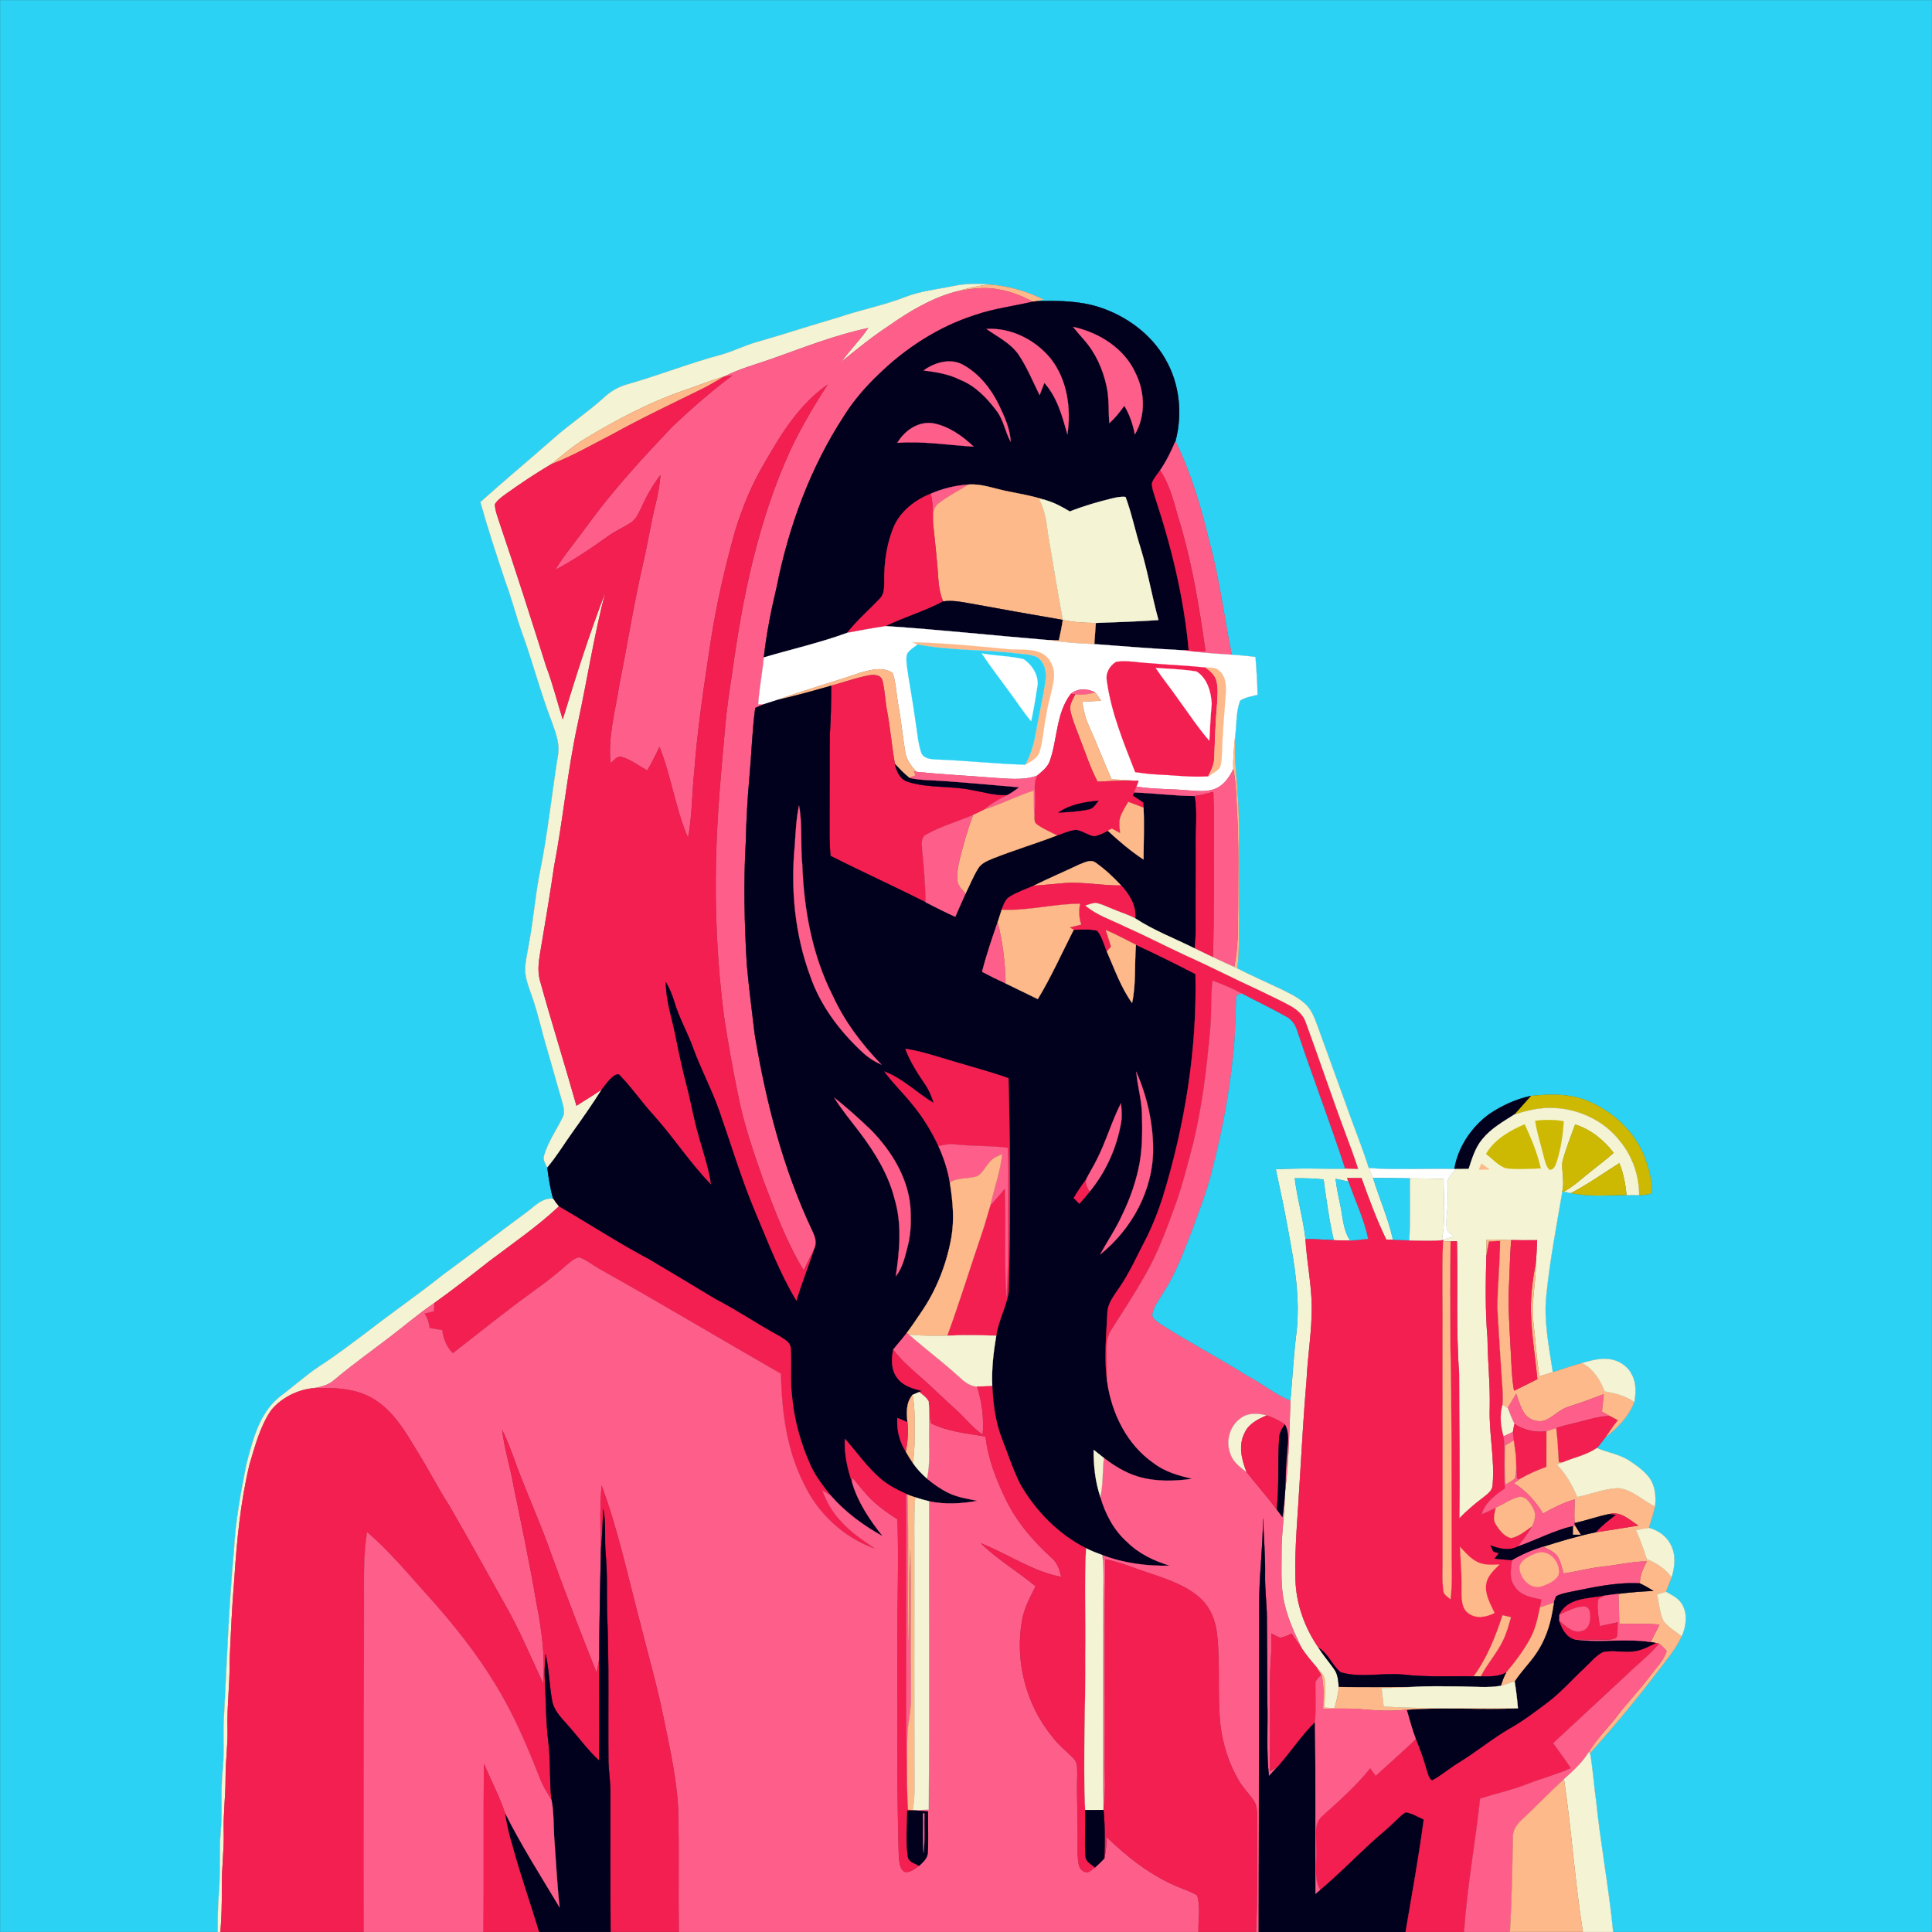
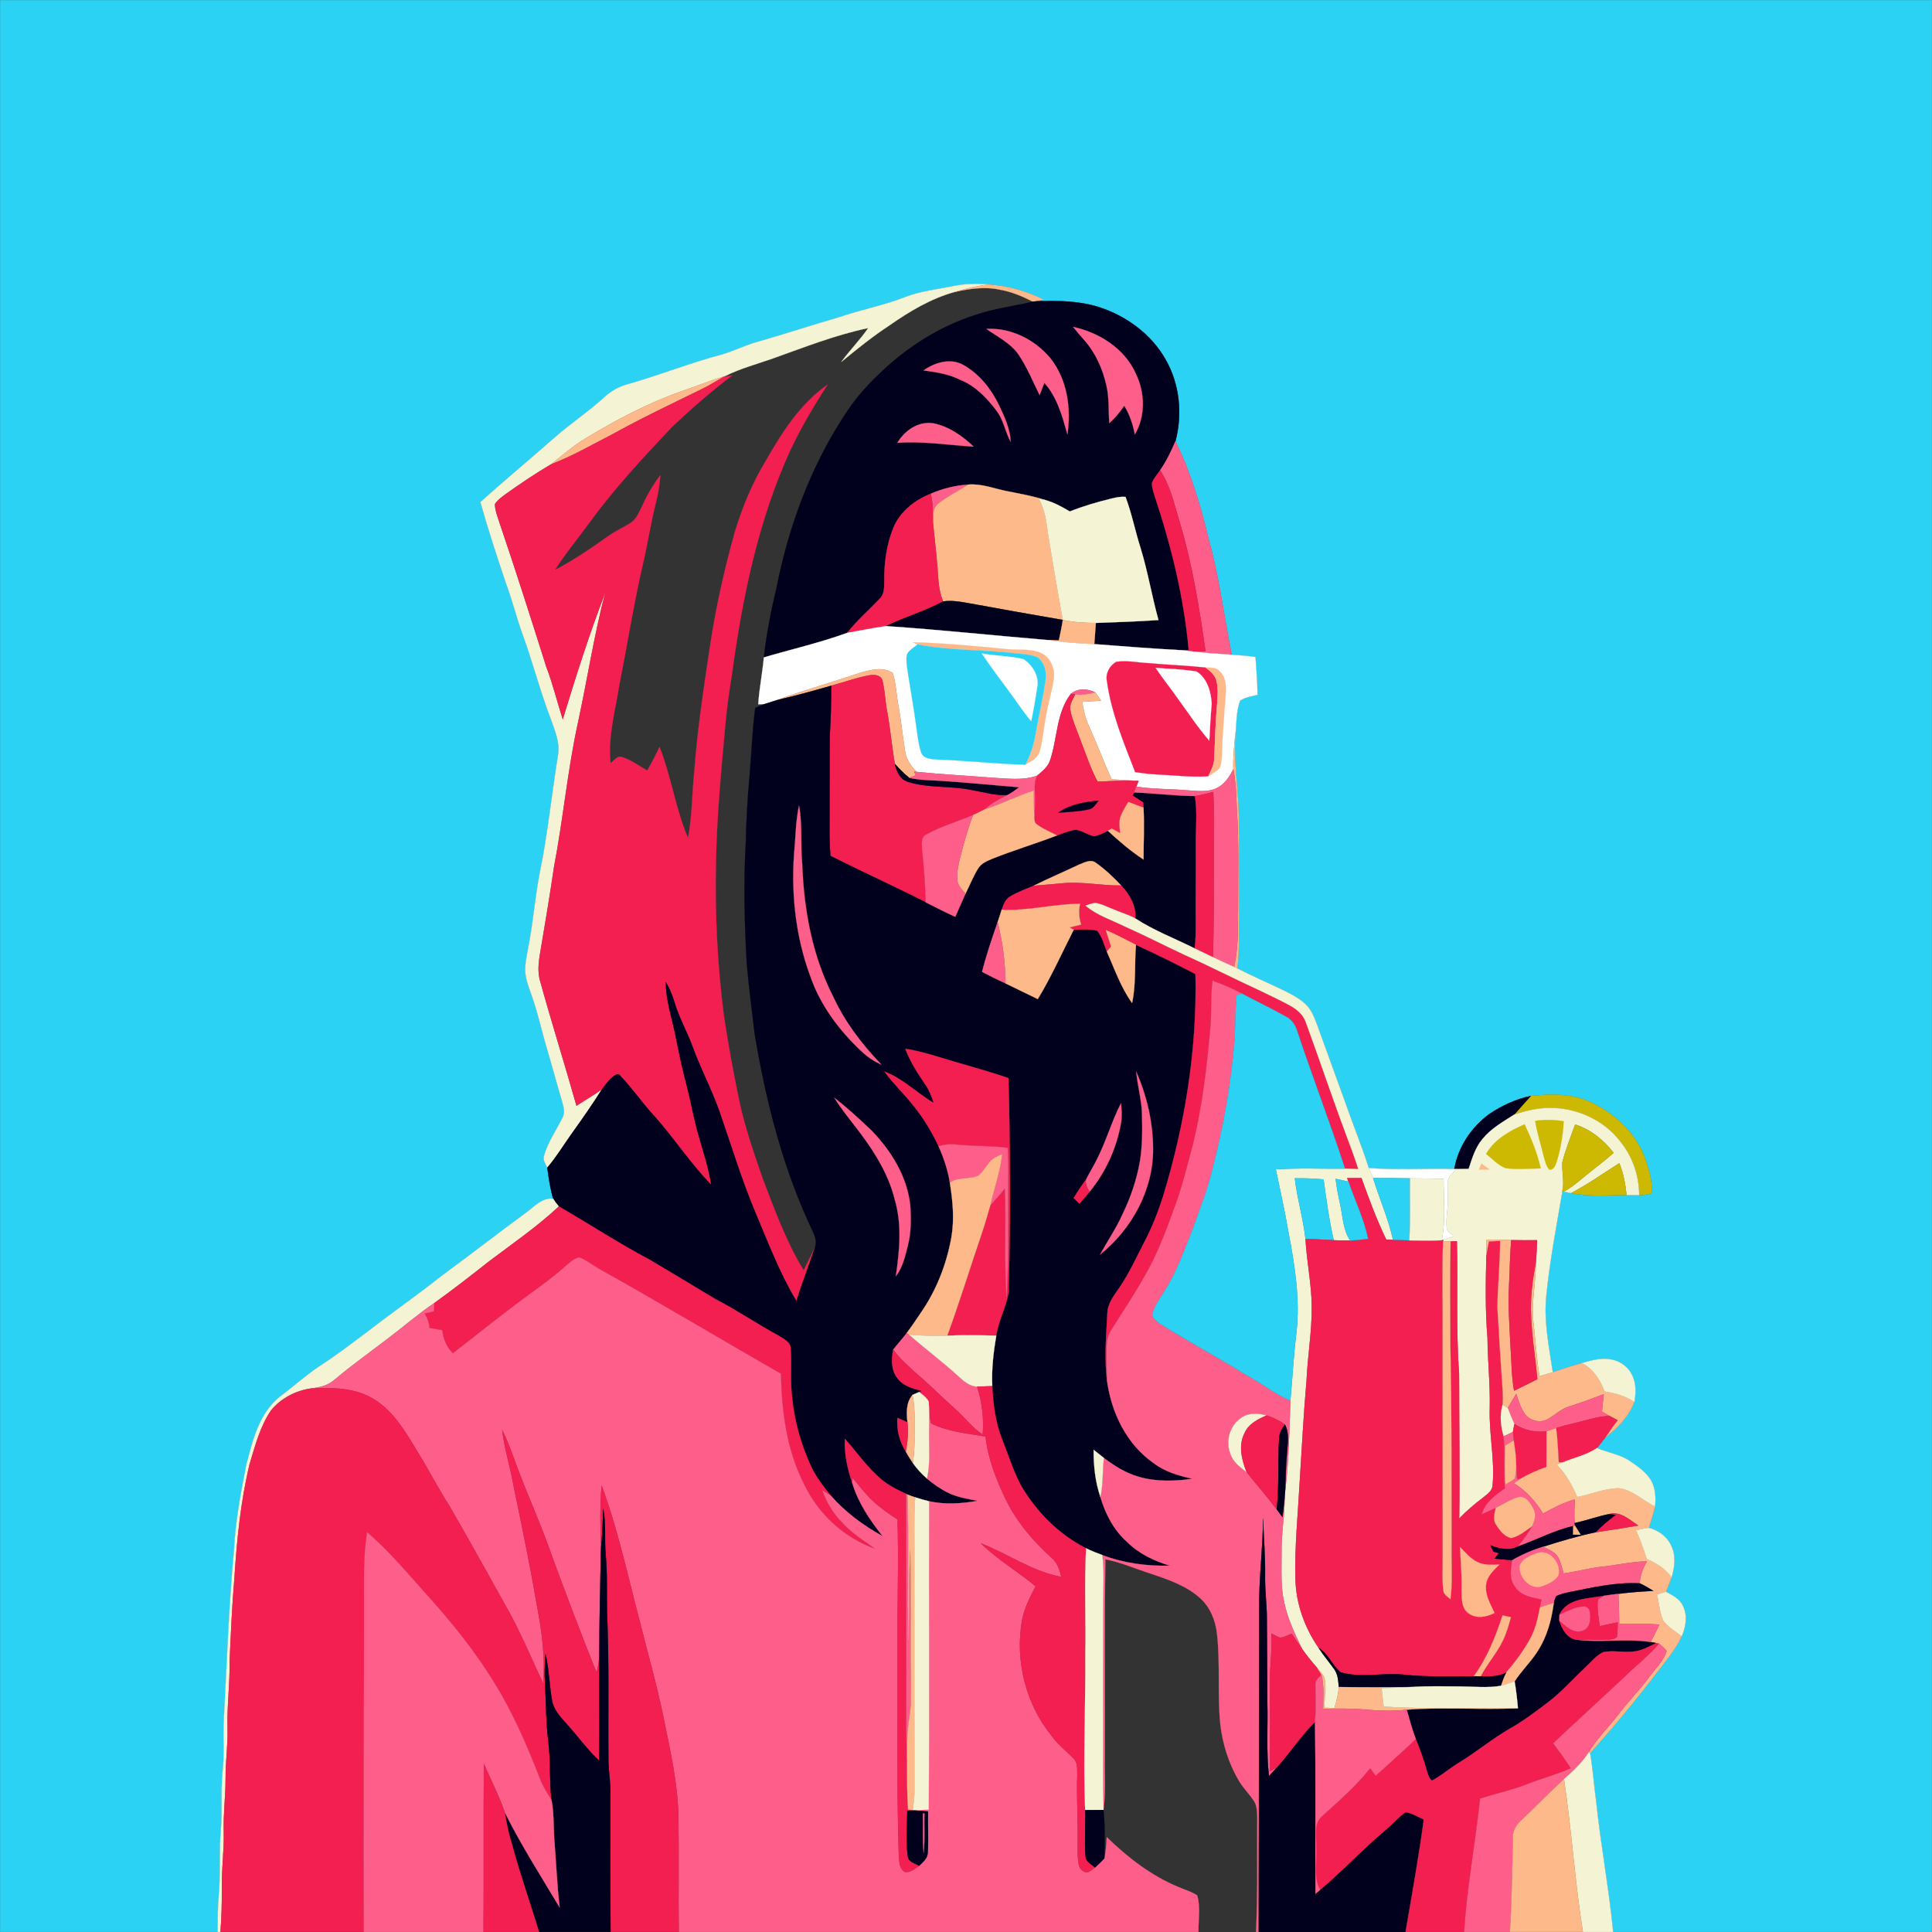
<svg xmlns="http://www.w3.org/2000/svg" id="Layer_1" data-name="Layer 1" viewBox="0 0 1024.09 1024.09">
  <rect x="0" y="0" width="1024.09" height="1024.09" fill="#333333" stroke="none" />
  <defs>
    <style>
      .cls-1 {
        fill: #01001d;
        stroke: #01001d;
      }

      .cls-1, .cls-2, .cls-3, .cls-4, .cls-5, .cls-6, .cls-7, .cls-8 {
        stroke-width: .09px;
      }

      .cls-2 {
        fill: #fdb989;
        stroke: #fdb989;
      }

      .cls-3 {
        fill: #fe5f8a;
        stroke: #fe5f8a;
      }

      .cls-4 {
        fill: #f4f4d4;
        stroke: #f4f4d4;
      }

      .cls-5 {
        fill: #fff;
        stroke: #fff;
      }

      .cls-6 {
        fill: #f31f51;
        stroke: #f31f51;
      }

      .cls-7 {
        fill: #cdb902;
        stroke: #cdb902;
      }

      .cls-8 {
        fill: #2cd2f4;
        stroke: #2cd2f4;
      }
    </style>
  </defs>
  <path class="cls-8" d="M.05.05h1024v1024h-169.01c-2.23-23.1-6.58-45.93-8.98-69-1.22-8.55-1.73-17.19-3.22-25.69,12.5-14.08,24.62-28.52,35.98-43.53,4.52-5.93,9.46-11.65,12.59-18.49,2.21-5.04,3.17-11.07.6-16.17-1.69-3.74-5.59-5.54-8.96-7.42,1.03-2.53,2.07-5.06,2.99-7.62,1.73-5.65,2.4-12.11-.55-17.47-2.23-4.54-6.72-7.5-11.49-8.8,1.15-3.75,2.43-7.47,3.25-11.31.55-5.1.19-10.64-2.83-14.97-2.76-3.87-6.76-6.61-10.65-9.22-5.22-3.51-11.61-4.3-17.28-6.81,1.53-1.82,2.96-3.72,4.42-5.6,6.48-4.97,12.42-11.01,15.38-18.78.88-4.93,1.06-10.35-1.48-14.84-2.31-4.49-7.06-7.4-12.01-7.92-4.84-.58-9.59.8-14.19,2.09-5.25,1.44-10.4,3.17-15.55,4.91-2.01-13.49-4.89-27.11-3.44-40.81,1.87-18.5,5.4-36.76,8.51-55.07l.81.12c1.27.23,2.55.51,3.84.77,9.67,2.05,19.6,1.06,29.4,1.03,2.21-.02,4.43.03,6.65.05,2.23-.01,4.5-.19,6.6-1.03.6-5.8-1.18-11.52-2.9-16.99-4.74-14.35-16.53-25.65-30.22-31.6-9.66-4.32-20.58-4.02-30.88-2.96-7.87,1.66-15.3,5.12-21.96,9.57-9.51,6.94-16.62,17.52-18.58,29.2-15.11-.4-30.27.63-45.36-.53-3.74-11.82-8.5-23.27-12.55-34.99-4.89-13.71-9.99-27.34-14.89-41.04-1.46-3.92-3.03-8.03-6.18-10.93-3.98-3.68-8.97-5.97-13.79-8.31-7.42-3.47-14.91-6.81-22.22-10.51,1.15-10.07.66-20.22.82-30.33,0-17.02.13-34.04-.11-51.05-.25-14.08-2.65-28.09-1.86-42.18.78-6.16.29-12.68,2.65-18.52,2.73-1.76,6.04-2.19,9.13-3.03-.05-6.69-.61-13.36-1.07-20.02-4.17-.56-8.37-.92-12.56-1.2-4.09-20.25-6.54-40.85-12.1-60.79-4.23-17.97-9.61-35.77-17.73-52.4,3.84-14.45,2.21-30.48-5.34-43.49-7.6-13.36-20.82-22.97-35.33-27.62-10.48-3.3-21.58-3.41-32.45-3.14,1.06-.27,2.12-.56,3.18-.86-9.01-4.43-18.85-7.25-28.88-7.95-6.26-.55-12.6-.46-18.76.81-8.71,1.8-17.68,2.67-25.99,5.99-11.5,4.41-23.66,6.72-35.29,10.73-14.43,4.16-28.68,8.91-43.13,13.01-6.14,1.73-11.87,4.61-17.97,6.46-16.99,4.48-33.35,11.01-50.25,15.84-4.87,1.24-9.24,3.87-12.9,7.27-8.27,7.49-17.59,13.68-25.97,21.03-13.04,11.49-26.39,22.6-39.34,34.19,4.06,14.43,8.76,28.67,13.51,42.88,3.44,9.12,5.68,18.63,9.08,27.76,5.34,14.88,9.29,30.21,14.97,44.96,2.04,5.84,4.67,11.92,3.65,18.25-3.4,20.79-5.43,41.79-9.68,62.44-2.34,11.78-3.28,23.78-5.38,35.6-.77,4.85-1.99,9.65-2.36,14.57-.4,5.37,1.86,10.42,3.51,15.4,3.27,9.15,5.24,18.69,8.03,27.98,2.7,9.07,5.12,18.23,7.83,27.3.73,2.89,1.98,6.13.48,9.01-3.32,6.72-7.77,12.98-9.87,20.26-.81,2.3.79,4.42,1.69,6.42.71,5.52,1.55,11.05,3.09,16.42-6.21-.6-10.31,4.69-14.95,7.87-14.79,10.85-29.25,22.13-44.05,32.96-12.84,10.24-26.37,19.56-39.34,29.63-8.41,6.33-16.79,12.73-25.65,18.44-7.32,4.91-13.85,10.87-20.92,16.11-10.9,8.74-14.31,23.06-17.69,35.94-2.97,15.03-5.79,30.17-6.56,45.51-2.85,30.66-3.81,61.44-5.51,92.17-.15,8.27.37,16.56-.5,24.81-1.09,10.6-.04,21.27-1,31.88-.97,11.31.02,22.69-1.06,34-.56,6.43-.51,12.89-.55,19.35H.05V.05Z" />
  <path class="cls-4" d="M505.49,151.61c6.16-1.27,12.5-1.36,18.76-.81-6.23.73-12.35,2.18-18.34,3.99-12.55,3.5-23.85,10.28-34.45,17.69-8.95,5.86-17.25,12.6-25.52,19.37,4.47-6.21,9.95-11.63,14.26-17.96-17.24,3.63-33.71,10.12-50.27,16.03-8.57,3.04-17.44,5.35-25.59,9.44-7.82,2.33-15.38,5.41-23.09,8.03-17.88,6.31-34.71,15.22-50.9,25-6.55,3.91-12.27,8.97-18.21,13.7-8.3,4.9-16.3,10.28-24.15,15.87-2.05,1.56-4.29,3.08-5.66,5.32.13,3.44,1.47,6.68,2.5,9.93,8.61,25.3,16.69,50.77,24.76,76.25,3.46,9.09,5.77,18.54,8.7,27.8,6.88-22.61,14.03-45.17,22.55-67.23-5.95,22.85-9.52,46.21-14.51,69.27-5.49,25.12-7.77,50.8-12.62,76.04-2.25,15.28-4.77,30.53-7.38,45.76-.78,4.63-1.38,9.44-.25,14.07,6.17,22.4,13.19,44.55,19.49,66.92,4.53-2.87,9.11-5.66,13.52-8.69-4.93,7.86-10.27,15.45-15.66,22.99-4.44,6.19-8.36,12.76-13.32,18.57-.9-2-2.5-4.12-1.69-6.42,2.1-7.28,6.55-13.54,9.87-20.26,1.5-2.88.25-6.12-.48-9.01-2.71-9.07-5.13-18.23-7.83-27.3-2.79-9.29-4.76-18.83-8.03-27.98-1.65-4.98-3.91-10.03-3.51-15.4.37-4.92,1.59-9.72,2.36-14.57,2.1-11.82,3.04-23.82,5.38-35.6,4.25-20.65,6.28-41.65,9.68-62.44,1.02-6.33-1.61-12.41-3.65-18.25-5.68-14.75-9.63-30.08-14.97-44.96-3.4-9.13-5.64-18.64-9.08-27.76-4.75-14.21-9.45-28.45-13.51-42.88,12.95-11.59,26.3-22.7,39.34-34.19,8.38-7.35,17.7-13.54,25.97-21.03,3.66-3.4,8.03-6.03,12.9-7.27,16.9-4.83,33.26-11.36,50.25-15.84,6.1-1.85,11.83-4.73,17.97-6.46,14.45-4.1,28.7-8.85,43.13-13.01,11.63-4.01,23.79-6.32,35.29-10.73,8.31-3.32,17.28-4.19,25.99-5.99Z" />
  <path class="cls-2" d="M505.91,154.79c5.99-1.81,12.11-3.26,18.34-3.99,10.03.7,19.87,3.52,28.88,7.95-1.06.3-2.12.59-3.18.86-.61.07-1.83.22-2.44.29-5.49-2.78-11.2-5.23-17.29-6.29-8.06-1.84-16.37-.56-24.31,1.18Z" />
-   <path class="cls-3" d="M505.91,154.79c7.94-1.74,16.25-3.02,24.31-1.18,6.09,1.06,11.8,3.51,17.29,6.29-10.18,2.41-20.65,3.63-30.57,7.07-19.35,6.16-36.85,17.5-51.34,31.64-6.88,6.53-13.12,13.79-18.18,21.84-17.83,27.35-29.3,58.48-35.66,90.41-2.94,12.41-5.48,24.93-6.87,37.62-.74,8.31-2.44,16.5-2.96,24.83.82-.02,2.45-.06,3.26-.08-1.64.63-3.25,1.33-4.85,2.03-1.62,12.11-1.95,24.34-3.05,36.5-1.07,11.41-1.68,22.86-1.94,34.31-1.27,21.68-.75,43.42.52,65.09,1.09,12.35,2.75,24.65,4.17,36.97,6.01,36.05,15.15,71.91,30.97,105,1.1,2.47,2.05,5.28,1.03,7.95-1.93,4.14-4.09,8.17-6.02,12.32-9.15-14.97-15.22-31.54-21.45-47.87-4.74-13.66-9.55-27.34-12.6-41.49-3.18-15.14-5.96-30.36-8.26-45.66-3.5-27.38-4.86-55.03-4.16-82.62.47-23.79,2.76-47.48,4.89-71.17.83-9.18,2.11-18.31,3.59-27.41,5.47-40.43,13.82-80.99,30.79-118.31,5.72-12.16,12.56-23.75,19.88-35.01-14.64,10.19-24.33,25.58-33.01,40.81-6.96,11.5-12.11,24.01-16.05,36.84-5.43,19.44-9.96,39.15-13.01,59.12-3.43,22.74-6.91,45.49-8.63,68.44-1.22,11.68-1.09,23.52-3.29,35.09-6.72-15.51-8.86-32.54-15.13-48.23-2,4.26-4.13,8.45-6.5,12.51-4.39-2.46-8.47-5.63-13.33-7.14-2.54-.97-4.27,1.91-6.1,3.19-1.52-14.01,2.53-27.69,4.62-41.41,4.29-21.45,7.65-43.08,12.6-64.4,2.5-10.67,4.1-21.52,6.79-32.15,1.22-4.82,2.01-9.73,2.41-14.69-3.9,5.05-7.09,10.61-9.71,16.42-1.61,3.19-2.94,6.86-6.08,8.88-3.92,2.52-8.23,4.38-12.01,7.11-9.04,6.46-18.25,12.73-28.11,17.88,5.46-8.7,12.12-16.54,18.1-24.87,13.25-18.17,28.57-34.69,44-51,10.17-9.62,20.71-18.85,31.91-27.26-1.5.21-3,.44-4.49.71l.66-.35c8.15-4.09,17.02-6.4,25.59-9.44,16.56-5.91,33.03-12.4,50.27-16.03-4.31,6.33-9.79,11.75-14.26,17.96,8.27-6.77,16.57-13.51,25.52-19.37,10.6-7.41,21.9-14.19,34.45-17.69Z" />
  <path class="cls-1" d="M516.94,166.97c9.92-3.44,20.39-4.66,30.57-7.07.61-.07,1.83-.22,2.44-.29,10.87-.27,21.97-.16,32.45,3.14,14.51,4.65,27.73,14.26,35.33,27.62,7.55,13.01,9.18,29.04,5.34,43.49-2.26,5.36-4.84,10.64-8.15,15.45-1.49,2.22-3.44,4.22-4.3,6.8-.08,2.57.92,5.01,1.64,7.44,8.71,26.27,15.34,53.37,17.83,80.97-.81.04-2.44.12-3.26.16-15.61-.82-31.2-2.06-46.78-3.26.3-3.74.52-7.48.82-11.22,11.06-.42,22.14-.75,33.2-1.53-3.51-12.63-5.63-25.61-9.48-38.15-2.87-8.97-4.67-18.29-7.98-27.11-2.46-.29-4.91.25-7.28.81-7.55,1.85-15.03,4.03-22.27,6.89-4.12-2.46-8.38-4.82-13.05-6.07-6.68-2.2-13.64-3.34-20.51-4.75-6.7-1.34-13.29-4.02-20.23-3.43-6.87.43-13.63,2.11-19.95,4.85-8.37,3.35-16.13,9.33-19.69,17.83-3.7,9.02-5.04,18.87-4.91,28.57-.04,3.18.1,6.8-2.37,9.2-5.74,6.09-12.12,11.56-17.32,18.15-14.42,5.28-29.43,8.65-44.14,13.02,1.39-12.69,3.93-25.21,6.87-37.62,6.36-31.93,17.83-63.06,35.66-90.41,5.06-8.05,11.3-15.31,18.18-21.84,14.49-14.14,31.99-25.48,51.34-31.64Z" />
  <path class="cls-3" d="M568.78,173.26c13.85,2.99,27.38,11.48,33.27,24.79,4.9,10.01,5.24,22.48-.49,32.23-1.05-5.34-2.75-10.54-5.63-15.19-2.32,3.35-4.9,6.52-7.92,9.26-.52-6.63,0-13.37-1.52-19.9-1.94-8.8-5.72-17.34-11.72-24.13-2.02-2.34-4.08-4.64-5.99-7.06Z" />
  <path class="cls-3" d="M522.86,174.34c13.06-.76,25.91,5.76,34.09,15.76,8.81,11.24,10.89,26.39,8.86,40.2-2.71-9.63-5.38-19.7-12.24-27.35-.85,2.16-1.67,4.33-2.5,6.5-3.58-7.17-6.59-14.69-11.08-21.37-4.23-6.21-11.18-9.49-17.13-13.74Z" />
  <path class="cls-3" d="M489.55,196.37c5.91-4.29,14.4-6.77,21.13-2.89,8.37,4.68,14.58,12.54,18.75,21.05,2.94,6.22,5.99,12.64,6.29,19.63-2.93-5.25-3.73-11.5-7.42-16.34-5.16-6.86-11.36-13.38-19.51-16.57-6-3.03-12.67-4.02-19.24-4.88Z" />
  <path class="cls-2" d="M361.25,207.39c7.71-2.62,15.27-5.7,23.09-8.03l-.66.35c-3.85,2.16-7.56,4.59-11.56,6.49-16,7.87-32.13,15.49-47.74,24.14-10.66,5.43-21.01,11.54-32.24,15.75,5.94-4.73,11.66-9.79,18.21-13.7,16.19-9.78,33.02-18.69,50.9-25Z" />
  <path class="cls-6" d="M383.68,199.71c1.49-.27,2.99-.5,4.49-.71-11.2,8.41-21.74,17.64-31.91,27.26-15.43,16.31-30.75,32.83-44,51-5.98,8.33-12.64,16.17-18.1,24.87,9.86-5.15,19.07-11.42,28.11-17.88,3.78-2.73,8.09-4.59,12.01-7.11,3.14-2.02,4.47-5.69,6.08-8.88,2.62-5.81,5.81-11.37,9.71-16.42-.4,4.96-1.19,9.87-2.41,14.69-2.69,10.63-4.29,21.48-6.79,32.15-4.95,21.32-8.31,42.95-12.6,64.4-2.09,13.72-6.14,27.4-4.62,41.41,1.83-1.28,3.56-4.16,6.1-3.19,4.86,1.51,8.94,4.68,13.33,7.14,2.37-4.06,4.5-8.25,6.5-12.51,6.27,15.69,8.41,32.72,15.13,48.23,2.2-11.57,2.07-23.41,3.29-35.09,1.72-22.95,5.2-45.7,8.63-68.44,3.05-19.97,7.58-39.68,13.01-59.12,3.94-12.83,9.09-25.34,16.05-36.84,8.68-15.23,18.37-30.62,33.01-40.81-7.32,11.26-14.16,22.85-19.88,35.01-16.97,37.32-25.32,77.88-30.79,118.31-1.48,9.1-2.76,18.23-3.59,27.41-2.13,23.69-4.42,47.38-4.89,71.17-.7,27.59.66,55.24,4.16,82.62,2.3,15.3,5.08,30.52,8.26,45.66,3.05,14.15,7.86,27.83,12.6,41.49,6.23,16.33,12.3,32.9,21.45,47.87,1.93-4.15,4.09-8.18,6.02-12.32-3.17,9.57-6.89,18.96-9.88,28.61-8.93-14.84-15.07-31.12-21.79-47.02-7.4-17.53-12.83-35.78-19.1-53.71-3.99-11.36-9.71-22.01-13.84-33.32-3-8.39-7.53-16.15-10.03-24.72-1.08-3.6-2.56-7.07-4.44-10.32-.04,9.95,3.39,19.4,5.24,29.07,1.74,8.79,3.64,17.54,5.92,26.21,2.24,8.63,3.69,17.45,6.21,26.02,2.41,8.66,5.39,17.21,6.67,26.15-11.28-11.52-20.01-25.2-30.79-37.16-6.11-6.63-11.17-14.18-17.46-20.63-.86-1.41-2.34-.58-3.37.12-2.55,1.89-4.37,4.54-6.29,7.02-4.41,3.03-8.99,5.82-13.52,8.69-6.3-22.37-13.32-44.52-19.49-66.92-1.13-4.63-.53-9.44.25-14.07,2.61-15.23,5.13-30.48,7.38-45.76,4.85-25.24,7.13-50.92,12.62-76.04,4.99-23.06,8.56-46.42,14.51-69.27-8.52,22.06-15.67,44.62-22.55,67.23-2.93-9.26-5.24-18.71-8.7-27.8-8.07-25.48-16.15-50.95-24.76-76.25-1.03-3.25-2.37-6.49-2.5-9.93,1.37-2.24,3.61-3.76,5.66-5.32,7.85-5.59,15.85-10.97,24.15-15.87,11.23-4.21,21.58-10.32,32.24-15.75,15.61-8.65,31.74-16.27,47.74-24.14,4-1.9,7.71-4.33,11.56-6.49Z" />
  <path class="cls-3" d="M475.66,234.74c3.79-6.56,11.32-11.67,19.13-10.35,8.23,1.63,15.32,6.66,21.3,12.35-13.47-.79-26.91-3.03-40.43-2Z" />
  <path class="cls-3" d="M623.07,233.86c8.12,16.63,13.5,34.43,17.73,52.4,5.56,19.94,8.01,40.54,12.1,60.79-6.96-.47-13.94-.87-20.87-1.74,2.32.04,4.64-.03,6.96-.07-3.23-22.8-6.88-45.63-13.47-67.74-2.99-9.57-4.94-19.72-10.6-28.19,3.31-4.81,5.89-10.09,8.15-15.45Z" />
  <path class="cls-6" d="M610.62,256.11c.86-2.58,2.81-4.58,4.3-6.8,5.66,8.47,7.61,18.62,10.6,28.19,6.59,22.11,10.24,44.94,13.47,67.74-2.32.04-4.64.11-6.96.07-1.74-.19-3.47-.45-5.2-.63.82-.04,2.45-.12,3.26-.16-2.49-27.6-9.12-54.7-17.83-80.97-.72-2.43-1.72-4.87-1.64-7.44Z" />
  <path class="cls-3" d="M493.32,261.71c6.32-2.74,13.08-4.42,19.95-4.85-5.15,3.33-10.74,6.05-15.58,9.84-3.35,2.41-3.27,6.88-3.13,10.58-.18-5.21.11-10.48-1.24-15.57Z" />
  <path class="cls-2" d="M513.27,256.86c6.94-.59,13.53,2.09,20.23,3.43,6.87,1.41,13.83,2.55,20.51,4.75-1.1-.22-2.2-.43-3.3-.62,2.87,5.35,3.95,11.36,4.59,17.34,2.64,15.63,5.22,31.27,8.05,46.86-16.63-2.9-33.27-5.8-49.88-8.87-4.45-.82-9-1.59-13.53-.95-2.91-6.51-2.51-13.73-3.28-20.65-.56-6.98-1.42-13.92-2.1-20.87-.14-3.7-.22-8.17,3.13-10.58,4.84-3.79,10.43-6.51,15.58-9.84Z" />
  <path class="cls-6" d="M473.63,279.54c3.56-8.5,11.32-14.48,19.69-17.83,1.35,5.09,1.06,10.36,1.24,15.57.68,6.95,1.54,13.89,2.1,20.87.77,6.92.37,14.14,3.28,20.65-9.72,5.25-20.39,8.26-30.29,13.08-6.91,1.01-13.77,2.31-20.62,3.58,5.2-6.59,11.58-12.06,17.32-18.15,2.47-2.4,2.33-6.02,2.37-9.2-.13-9.7,1.21-19.55,4.91-28.57Z" />
  <path class="cls-4" d="M589.33,264.22c2.37-.56,4.82-1.1,7.28-.81,3.31,8.82,5.11,18.14,7.98,27.11,3.85,12.54,5.97,25.52,9.48,38.15-11.06.78-22.14,1.11-33.2,1.53-5.88-.02-11.77-.36-17.52-1.58-2.83-15.59-5.41-31.23-8.05-46.86-.64-5.98-1.72-11.99-4.59-17.34,1.1.19,2.2.4,3.3.62,4.67,1.25,8.93,3.61,13.05,6.07,7.24-2.86,14.72-5.04,22.27-6.89Z" />
  <path class="cls-1" d="M499.94,318.8c4.53-.64,9.08.13,13.53.95,16.61,3.07,33.25,5.97,49.88,8.87-.54,3.63-1.28,7.23-2.09,10.81-2.15-.06-4.29-.09-6.42-.22-28.41-2.34-56.75-5.43-85.19-7.33,9.9-4.82,20.57-7.83,30.29-13.08Z" />
  <path class="cls-2" d="M563.35,328.62c5.75,1.22,11.64,1.56,17.52,1.58-.3,3.74-.52,7.48-.82,11.22-8.44-.28-16.86-1.02-25.21-2.21,2.13.13,4.27.16,6.42.22.81-3.58,1.55-7.18,2.09-10.81Z" />
  <path class="cls-5" d="M449.03,335.46c6.85-1.27,13.71-2.57,20.62-3.58,28.44,1.9,56.78,4.99,85.19,7.33,8.35,1.19,16.77,1.93,25.21,2.21,15.58,1.2,31.17,2.44,46.78,3.26,1.73.18,3.46.44,5.2.63,6.93.87,13.91,1.27,20.87,1.74,4.19.28,8.39.64,12.56,1.2.46,6.66,1.02,13.33,1.07,20.02-3.09.84-6.4,1.27-9.13,3.03-2.36,5.84-1.87,12.36-2.65,18.52-.58,5.94-1.26,11.89-1,17.86-2.01,4.07-4.7,8.15-8.94,10.14-4.62,2.19-9.9,1.45-14.82,1.16-9.21-.86-18.5-.55-27.65-2.01.29-.76.88-2.29,1.17-3.06l-1.08-.04c-4.4-.27-8.8-.57-13.21-.79-4.18-9.32-7.77-18.89-11.99-28.19-1.89-4.07-2.9-8.47-3.59-12.89,3.32-.19,6.64-.36,9.97-.59-.99-1.46-1.94-2.95-3.02-4.34-4.1-2.13-9.21-2.41-12.92.68-7.93,10.24-7.04,24.07-11.23,35.82-1.26,3.23-4.11,5.41-6.67,7.58-7.6,2.74-15.8,1.51-23.66,1.1-13.41-1.09-26.85-1.73-40.22-3.1-2.88-2.97-5.48-6.44-6.08-10.65-1.37-8.13-2.08-16.36-3.6-24.47-1.12-5.72-1.14-11.7-3.02-17.25-5.02-3.61-11.87-1.72-17.35-.13-14.51,5-29.34,9.04-43.73,14.36-2.31.74-4.61,1.5-6.92,2.22-.81.02-2.44.06-3.26.08.52-8.33,2.22-16.52,2.96-24.83,14.71-4.37,29.72-7.74,44.14-13.02Z" />
  <path class="cls-2" d="M483.83,340.46c16.77.41,33.53,2.01,50.24,3.65,5.96.58,12.3-.49,17.9,2.12,4.96,2.33,7.28,8.28,6.62,13.52-.84,6.42-3.02,12.59-3.99,19-1.35,6.45-1.69,13.1-3.47,19.46-1,3.64-4.65,5.35-7.63,7.11,2.72-5.16,4.51-10.74,5.45-16.49,1.58-9.29,3.82-18.46,5.16-27.79.8-4.56-.35-9.92-4.33-12.67-3.8-1.68-8.07-1.61-12.12-2.13-17.04-1.93-34.35-1.34-51.24-4.61-.88-.36-1.75-.75-2.59-1.17Z" />
  <path class="cls-8" d="M481.06,346.27c1.38-1.96,3.49-3.21,5.36-4.64,16.89,3.27,34.2,2.68,51.24,4.61,4.05.52,8.32.45,12.12,2.13,3.98,2.75,5.13,8.11,4.33,12.67-1.34,9.33-3.58,18.5-5.16,27.79-.94,5.75-2.73,11.33-5.45,16.49-15.86-.41-31.63-2.23-47.48-2.77-2.83-.16-6.62-.53-7.71-3.66-1.7-5.12-2.06-10.56-2.91-15.85-1.33-10.03-3.26-19.97-4.67-29.99-.19-2.24-.6-4.65.33-6.78Z" />
  <path class="cls-5" d="M520.43,346.38c7.34,1.36,14.94,1.27,22.18,3.08,4.71,3.18,8.41,9.13,7.14,15-.9,5.95-1.9,11.89-3.17,17.78-4.3-5.02-7.8-10.66-11.78-15.92-4.83-6.62-9.85-13.11-14.37-19.94Z" />
  <path class="cls-6" d="M591.67,350.82c5.79-.89,11.62.47,17.42.72,9.97.93,19.99,1.24,29.95,2.32,2.33,1.7,4.75,3.68,5.64,6.55,1.22,4.11.72,8.47.49,12.68-.9,9.63-1.11,19.31-1.53,28.97-.1,3.4-1.7,6.46-3.21,9.42-9.16.61-18.3-.62-27.44-.99-3.78-.16-7.52-.73-11.25-1.22-6.11-15.68-12.67-31.44-14.98-48.22-.88-4.08,1.42-8.19,4.91-10.23Z" />
  <path class="cls-5" d="M612.61,354.06c7.23.51,14.54.67,21.69,1.92,5.58,3.52,7.66,10.79,7.97,17.06-.6,6.51-.89,13.03-1.26,19.56-6.01-6.94-11.05-14.64-16.46-22.03-3.85-5.6-8.19-10.84-11.94-16.51Z" />
  <path class="cls-2" d="M639.04,353.86c2.51.1,5.51-.27,7.36,1.86,3.99,3.52,3.51,9.28,3.2,14.08-.84,10.33-1.67,20.66-1.97,31.03-.2,2.17-.17,4.54-1.32,6.48-1.68,1.74-3.87,2.87-5.88,4.17,1.51-2.96,3.11-6.02,3.21-9.42.42-9.66.63-19.34,1.53-28.97.23-4.21.73-8.57-.49-12.68-.89-2.87-3.31-4.85-5.64-6.55Z" />
  <path class="cls-2" d="M455.84,356.65c5.48-1.59,12.33-3.48,17.35.13,1.88,5.55,1.9,11.53,3.02,17.25,1.52,8.11,2.23,16.34,3.6,24.47.6,4.21,3.2,7.68,6.08,10.65-.35-.04-1.03-.12-1.38-.15.31.65.63,1.31.95,1.98-1.18.41-2.36.85-3.51,1.31-2.79-2.18-5.2-4.78-7.61-7.35-1.64-9.24-2.4-18.62-4.11-27.85-1.08-5.51-1.14-11.2-2.59-16.64-1-2.96-4.81-2.88-7.33-2.4-6.7,1.32-13.15,3.67-19.73,5.43-9.44,2.7-18.9,5.34-28.47,7.53,14.39-5.32,29.22-9.36,43.73-14.36Z" />
  <path class="cls-6" d="M440.58,363.48c6.58-1.76,13.03-4.11,19.73-5.43,2.52-.48,6.33-.56,7.33,2.4,1.45,5.44,1.51,11.13,2.59,16.64,1.71,9.23,2.47,18.61,4.11,27.85.85,3.99,2.88,8.39,7.17,9.55,10.91,3.36,22.55,1.93,33.64,4.26,6.29,1.07,12.54,3.1,18.99,2.62-4.32,2.16-8.61,4.44-12.23,7.68-2.01,1.04-4.04,2.04-6.11,2.94-8.15,3.55-16.86,5.9-24.62,10.28-3.16,1.39-2.52,5.16-2.39,7.95.99,9.33,1.69,18.68,1.89,28.06-16.71-8.43-33.76-16.16-50.47-24.6-.38-4.54-.54-9.09-.5-13.63.11-16.67-.02-33.33.11-49.99.56-8.85.79-17.71.76-26.58Z" />
  <path class="cls-1" d="M412.11,371.01c9.57-2.19,19.03-4.83,28.47-7.53.03,8.87-.2,17.73-.76,26.58-.13,16.66,0,33.32-.11,49.99-.04,4.54.12,9.09.5,13.63,16.71,8.44,33.76,16.17,50.47,24.6,5.18,2.65,10.36,5.3,15.68,7.68,1.81-4.09,3.58-8.2,5.44-12.26,2.21-4.44,4.05-9.08,6.65-13.31,1.66-2.82,4.85-4.06,7.71-5.27,11.24-4.47,22.84-7.95,34.14-12.28,3.25-1.14,6.46-2.61,9.92-3.01,3.48.35,6.35,2.82,9.79,3.41,2.56-.49,4.93-1.67,7.22-2.88,5.94,5.51,12.13,10.81,18.92,15.26.03-9.16.46-18.34,0-27.49-.04-.69-.14-2.07-.18-2.76-1.89-1.17-3.69-2.46-5.56-3.62.18-.43.54-1.28.72-1.71,10.76.41,21.48,1.82,32.25,1.91,1.44,8.99.28,18.06.48,27.1.09,13.67-.16,27.33-.03,41,.04,4.23-.11,8.46-.54,12.68-10.53-5.28-21.66-9.47-31.54-15.95.61-6.74-3.05-12.65-7.42-17.4-4.14-4.41-8.57-8.61-13.52-12.08-2.66-2.02-5.95-.08-8.61.89-8.07,3.88-16.35,7.32-24.35,11.34-4.26,1.84-8.71,3.35-12.66,5.81-2.45,1.48-3.27,4.39-4.24,6.89-.74,2.19-1.43,4.41-2.15,6.61-3,8.68-5.98,17.38-8.24,26.28,4.07,2.18,8.22,4.21,12.42,6.14,5.74,2.72,11.38,5.62,17.12,8.33,7.15-11.82,12.78-24.46,19.04-36.75,4.16-.04,8.42-.52,12.5.52,2.57,3.18,3.5,7.28,5.04,10.99,4.09,9.26,7.45,19.03,13.4,27.31,2.18-10.14,1.2-20.57,2.06-30.84,10.63,4.91,21.14,10.1,31.53,15.5.92,40-5.58,79.93-17.26,118.12-2.59,8.04-5.69,15.92-9.58,23.43-4.31,8.27-8.13,16.84-13.41,24.56-2.77,4.16-6.3,8.28-6.44,13.55-.56,12.09-1.82,24.26-.12,36.33,2.38,16.8,10.47,33.44,24.7,43.27,5.95,4.58,13.28,6.64,20.48,8.27-9.51,1.35-19.41,1.65-28.71-1.13-6.7-1.97-12.71-5.71-18.21-9.94-1.83-1.42-3.62-2.89-5.44-4.29-.01,8.43.84,16.96,3.59,24.98,2.63,9.06,7.15,17.73,14.33,24.02,6.21,6.15,14.24,9.94,22.53,12.42-12.17.32-24.43-1.27-35.84-5.64-2.93-1.06-5.82-2.2-8.6-3.59-14.59-7.38-26.44-19.45-34.65-33.48-4.06-7.81-6.67-16.27-9.91-24.42-3.51-8.93-4.71-18.52-5.16-28.04-.43-8.96.62-17.94,2.12-26.76,1.12-7.95,5.27-15.07,6.52-22.96,1.11-37.82.91-75.69-.04-113.51-9.56-3.39-19.39-5.96-29.1-8.88-8.47-2.44-16.82-5.41-25.58-6.69,2.52,6.78,6.47,12.87,10.51,18.82,2.09,3,3.44,6.42,4.55,9.89-8.93-5.23-16.31-12.97-26.13-16.67,4.46,6.24,10.12,11.48,14.86,17.49,5.56,6.71,10.11,14.21,13.8,22.09,2.75,6.16,4.93,12.62,5.99,19.3,1.57,9.62,2.5,19.51.8,29.18-2.58,14.26-7.98,28.07-16.28,39.99-2.41,3.6-4.85,7.19-7.45,10.66-2.24,2.99-4.77,5.74-7.08,8.67-1.02,5.03-1.16,10.81,2.16,15.06,3.01,4.24,8.29,5.63,13.06,6.89-.36.14-1.06.41-1.41.55-1.21.46-2.4.97-3.57,1.53-3.48,4.02-3.23,9.54-2.7,14.49-1.77-.78-3.55-1.55-5.33-2.29-.45,6.26,1.09,12.48,4.42,17.79,1.17,2.07,2.4,4.11,3.76,6.08,2.12,3.07,4.68,5.82,7.5,8.28,3.49,2.93,7.27,5.58,11.39,7.59,4.82,2.34,10.17,3.14,15.38,4.22-8.46,1.51-17.23,2.05-25.68.21-2.46-.61-4.89-1.31-7.3-2.07-1.39-.46-2.77-.94-4.11-1.48l-.71-.33c-5.73-2.67-11.48-5.61-15.9-10.23-6.16-5.78-10.96-12.75-16.59-18.99-.41,8.03,1.38,15.95,3.95,23.51,3.14,10.46,9.36,19.65,16.1,28.11-10.22-5.65-19.8-12.69-27.51-21.52-3.92-4.83-7.78-9.8-10.45-15.45-5.32-11.64-8.88-24.09-10.07-36.85-1.05-8.45-.21-16.98-.7-25.44.02-3.6-3.64-5.23-6.21-6.9-11.42-6.14-22.11-13.54-33.65-19.47-11.6-6.98-23.2-13.97-34.84-20.88-16.49-8.69-32.08-18.95-48.21-28.27-1.14-1.28-2.16-2.66-3.04-4.12-1.54-5.37-2.38-10.9-3.09-16.42,4.96-5.81,8.88-12.38,13.32-18.57,5.39-7.54,10.73-15.13,15.66-22.99,1.92-2.48,3.74-5.13,6.29-7.02,1.03-.7,2.51-1.53,3.37-.12,6.29,6.45,11.35,14,17.46,20.63,10.78,11.96,19.51,25.64,30.79,37.16-1.28-8.94-4.26-17.49-6.67-26.15-2.52-8.57-3.97-17.39-6.21-26.02-2.28-8.67-4.18-17.42-5.92-26.21-1.85-9.67-5.28-19.12-5.24-29.07,1.88,3.25,3.36,6.72,4.44,10.32,2.5,8.57,7.03,16.33,10.03,24.72,4.13,11.31,9.85,21.96,13.84,33.32,6.27,17.93,11.7,36.18,19.1,53.71,6.72,15.9,12.86,32.18,21.79,47.02,2.99-9.65,6.71-19.04,9.88-28.61,1.02-2.67.07-5.48-1.03-7.95-15.82-33.09-24.96-68.95-30.97-105-1.42-12.32-3.08-24.62-4.17-36.97-1.27-21.67-1.79-43.41-.52-65.09.26-11.45.87-22.9,1.94-34.31,1.1-12.16,1.43-24.39,3.05-36.5,1.6-.7,3.21-1.4,4.85-2.03,2.31-.72,4.61-1.48,6.92-2.22Z" />
  <path class="cls-3" d="M567.67,367.75c3.71-3.09,8.82-2.81,12.92-.68-3.49.85-7.09,1.58-10.69,1.04-.55-.09-1.67-.27-2.23-.36Z" />
  <path class="cls-2" d="M580.59,367.07c1.08,1.39,2.03,2.88,3.02,4.34-3.33.23-6.65.4-9.97.59.69,4.42,1.7,8.82,3.59,12.89,4.22,9.3,7.81,18.87,11.99,28.19,4.41.22,8.81.52,13.21.79-6.89-.22-13.78.16-20.65.51-4.08-7.73-6.67-16.11-9.9-24.2-1.61-4.44-3.58-8.79-4.49-13.44-.79-3.14,1.24-5.94,2.51-8.63,3.6.54,7.2-.19,10.69-1.04Z" />
  <path class="cls-6" d="M556.44,403.57c4.19-11.75,3.3-25.58,11.23-35.82.56.09,1.68.27,2.23.36-1.27,2.69-3.3,5.49-2.51,8.63.91,4.65,2.88,9,4.49,13.44,3.23,8.09,5.82,16.47,9.9,24.2,6.87-.35,13.76-.73,20.65-.51l1.08.04c-.29.77-.88,2.3-1.17,3.06-.39,1.03-.8,2.05-1.21,3.07-.18.43-.54,1.28-.72,1.71,1.87,1.16,3.67,2.45,5.56,3.62.04.69.14,2.07.18,2.76-2.69-1.01-5.38-2.02-8.07-3.04-1.62,2.79-3.5,5.5-4.39,8.62-.58,2.61-.15,5.3.06,7.92-1.48-.82-2.96-1.63-4.44-2.42-.52.29-1.56.86-2.08,1.15-2.29,1.21-4.66,2.39-7.22,2.88-3.44-.59-6.31-3.06-9.79-3.41-3.46.4-6.67,1.87-9.92,3.01-3.68-1.96-7.64-3.47-10.93-6.06-1.1-.78-1.01-2.29-1.14-3.46.18-3.76.55-7.52.38-11.28-.06-3.64-.72-7.56,1.16-10.89,2.56-2.17,5.41-4.35,6.67-7.58Z" />
  <path class="cls-2" d="M653.75,407.68c-.26-5.97.42-11.92,1-17.86-.79,14.09,1.61,28.1,1.86,42.18.24,17.01.11,34.03.11,51.05-.16,10.11.33,20.26-.82,30.33-.42-.2-1.28-.61-1.71-.81,2.22-10.01,1.93-20.33,2.08-30.52-.03-17.76.52-35.55-.69-53.28-.17-7.07-.53-14.13-1.83-21.09Z" />
  <path class="cls-1" d="M481.51,414.49c-4.29-1.16-6.32-5.56-7.17-9.55,2.41,2.57,4.82,5.17,7.61,7.35,5.92,1.41,12.04,1.2,18.06,1.68,13.43.9,26.83,2.22,40.24,3.34-1.98,1.43-3.95,2.9-6.11,4.06-6.45.48-12.7-1.55-18.99-2.62-11.09-2.33-22.73-.9-33.64-4.26Z" />
  <path class="cls-3" d="M653.75,407.68c1.3,6.96,1.66,14.02,1.83,21.09,1.21,17.73.66,35.52.69,53.28-.15,10.19.14,20.51-2.08,30.52-3.76-1.74-7.54-3.41-11.27-5.2.76-23.76.3-47.55.47-71.32.04-5.42-.05-10.85-.26-16.27-3.23.82-6.45,1.72-9.75,2.17-10.77-.09-21.49-1.5-32.25-1.91.41-1.02.82-2.04,1.21-3.07,9.15,1.46,18.44,1.15,27.65,2.01,4.92.29,10.2,1.03,14.82-1.16,4.24-1.99,6.93-6.07,8.94-10.14Z" />
  <path class="cls-3" d="M484.51,409c.35.03,1.03.11,1.38.15,13.37,1.37,26.81,2.01,40.22,3.1,7.86.41,16.06,1.64,23.66-1.1-1.88,3.33-1.22,7.25-1.16,10.89.17,3.76-.2,7.52-.38,11.28-.28-4.75-.25-9.5-.28-14.25-8.88,2.83-17.16,7.18-26.04,9.98,3.62-3.24,7.91-5.52,12.23-7.68,2.16-1.16,4.13-2.63,6.11-4.06-13.41-1.12-26.81-2.44-40.24-3.34-6.02-.48-12.14-.27-18.06-1.68,1.15-.46,2.33-.9,3.51-1.31-.32-.67-.64-1.33-.95-1.98Z" />
  <path class="cls-2" d="M521.91,429.05c8.88-2.8,17.16-7.15,26.04-9.98.03,4.75,0,9.5.28,14.25.13,1.17.04,2.68,1.14,3.46,3.29,2.59,7.25,4.1,10.93,6.06-11.3,4.33-22.9,7.81-34.14,12.28-2.86,1.21-6.05,2.45-7.71,5.27-2.6,4.23-4.44,8.87-6.65,13.31-1.81-2.06-4.13-4.11-4.33-7.03-.43-3.96.46-7.91,1.36-11.75,1.97-7.74,4.1-15.46,6.97-22.93,2.07-.9,4.1-1.9,6.11-2.94Z" />
  <path class="cls-6" d="M633.38,421.95c3.3-.45,6.52-1.35,9.75-2.17.21,5.42.3,10.85.26,16.27-.17,23.77.29,47.56-.47,71.32-3.22-1.54-6.42-3.11-9.63-4.64.43-4.22.58-8.45.54-12.68-.13-13.67.12-27.33.03-41-.2-9.04.96-18.11-.48-27.1Z" />
  <path class="cls-1" d="M561,430.75c6.2-4.41,13.89-5.63,21.29-6.32-1.46,1.73-2.65,4.14-5.1,4.58-5.31,1.17-10.78,1.4-16.19,1.74Z" />
  <path class="cls-2" d="M598.08,425.09c2.69,1.02,5.38,2.03,8.07,3.04.46,9.15.03,18.33,0,27.49-6.79-4.45-12.98-9.75-18.92-15.26.52-.29,1.56-.86,2.08-1.15,1.48.79,2.96,1.6,4.44,2.42-.21-2.62-.64-5.31-.06-7.92.89-3.12,2.77-5.83,4.39-8.62Z" />
  <path class="cls-3" d="M421.32,447.75c.42-6.96.77-13.95,2.21-20.78,1.92,10.26.68,20.76,1.71,31.12.85,23.92,5.23,48.14,16.14,69.64,6.26,13.71,15.44,25.82,25.87,36.61-3.88-1.68-7.45-4.04-10.5-6.98-11.84-11.05-21.9-24.44-27.23-39.87-8.22-22.18-10.5-46.28-8.2-69.74Z" />
  <path class="cls-3" d="M491.18,442.27c7.76-4.38,16.47-6.73,24.62-10.28-2.87,7.47-5,15.19-6.97,22.93-.9,3.84-1.79,7.79-1.36,11.75.2,2.92,2.52,4.97,4.33,7.03-1.86,4.06-3.63,8.17-5.44,12.26-5.32-2.38-10.5-5.03-15.68-7.68-.2-9.38-.9-18.73-1.89-28.06-.13-2.79-.77-6.56,2.39-7.95Z" />
  <path class="cls-2" d="M572.2,458.19c2.66-.97,5.95-2.91,8.61-.89,4.95,3.47,9.38,7.67,13.52,12.08-10.13.15-20.19-2.05-30.33-1.24-5.38.44-10.76,1.02-16.15,1.39,8-4.02,16.28-7.46,24.35-11.34Z" />
  <path class="cls-6" d="M547.85,469.53c5.39-.37,10.77-.95,16.15-1.39,10.14-.81,20.2,1.39,30.33,1.24,4.37,4.75,8.03,10.66,7.42,17.4-4.19-2.16-8.74-3.48-13.04-5.37-2.57-1.02-5.08-2.34-7.83-2.74-1.92,0-3.72.81-5.52,1.33,6.03,5.14,13.7,7.55,20.71,11.01,10.76,4.78,21.22,10.19,31.89,15.17,13.04,5.81,25.72,12.38,38.7,18.32,5.79,2.87,11.71,5.49,17.36,8.63,3.53,1.98,6.83,4.78,8.16,8.74,7.29,19.81,13.94,39.87,21.35,59.64,2.26,6.02,4.53,12.04,6.46,18.18-2.35-.1-4.7-.18-7.04-.25-7.96-24.46-17.22-48.5-25.35-72.91-.97-3.3-3.01-6.29-6.18-7.79-7.57-4.28-15.45-7.97-23.12-12.05-4.99-2.7-10.22-4.9-15.53-6.87-1.13,8.5-.43,17.11-1.24,25.64-1.81,20.48-4.23,40.98-9.12,60.98-2.88,10.66-5.45,21.43-9.19,31.84-4.62,12.63-9.18,25.37-15.88,37.09-5.69,10.14-12.1,19.86-18.32,29.68-1.93,2.95-2.47,6.51-2.43,9.98.02,5.76-.03,11.52.27,17.28-1.7-12.07-.44-24.24.12-36.33.14-5.27,3.67-9.39,6.44-13.55,5.28-7.72,9.1-16.29,13.41-24.56,3.89-7.51,6.99-15.39,9.58-23.43,11.68-38.19,18.18-78.12,17.26-118.12-10.39-5.4-20.9-10.59-31.53-15.5-5.32-2.65-10.5-5.55-15.99-7.82.91,2.92,1.85,5.84,2.8,8.75-.76.86-1.52,1.73-2.27,2.6-1.54-3.71-2.47-7.81-5.04-10.99-4.08-1.04-8.34-.56-12.5-.52-.54-.31-1.62-.93-2.16-1.25,2.04-.48,4.06-1.06,6.1-1.52-1.19-3.56-1.36-7.33-.6-10.99-13.93-.01-27.58,3.88-41.53,3.15.97-2.5,1.79-5.41,4.24-6.89,3.95-2.46,8.4-3.97,12.66-5.81Z" />
  <path class="cls-4" d="M575.36,480c1.8-.52,3.6-1.33,5.52-1.33,2.75.4,5.26,1.72,7.83,2.74,4.3,1.89,8.85,3.21,13.04,5.37,9.88,6.48,21.01,10.67,31.54,15.95,3.21,1.53,6.41,3.1,9.63,4.64,3.73,1.79,7.51,3.46,11.27,5.2.43.2,1.29.61,1.71.81,7.31,3.7,14.8,7.04,22.22,10.51,4.82,2.34,9.81,4.63,13.79,8.31,3.15,2.9,4.72,7.01,6.18,10.93,4.9,13.7,10,27.33,14.89,41.04,4.05,11.72,8.81,23.17,12.55,34.99.73,1.77,1.58,3.49,2.32,5.27,3.31,10.97,8.11,21.48,10.54,32.72-1.2-.03-2.4-.04-3.58-.04-5.11-10.57-9.19-21.6-13.14-32.64-2.53.01-5.06,0-7.58.01.16.47.5,1.39.67,1.86-2.28-.47-4.53-1.06-6.8-1.48.55,4.55,1.43,9.05,2.42,13.53,1.43,6.46,1.48,13.48,5.32,19.16-2.91.06-5.82-.04-8.72-.14-2.47-10.62-3.92-21.44-5.39-32.23-5.07-.52-10.17-.64-15.26-.61,1.26,10.87,4.5,21.4,5.68,32.29.65,11.78,3.17,23.39,3.3,35.21.21,13.15-2.11,26.16-2.72,39.28-1.56,17.89-2.49,35.84-3.63,53.76-.91,17.3-2.75,34.59-2.27,51.93.29,13.04,4.9,25.79,12.3,36.47,2.51,3.95,5.59,7.49,8.27,11.33,1.96,2.7,2.15,6.16,2.39,9.38-.25,3.81-1.21,7.53-2.31,11.18-1.8-.08-3.59-.15-5.37-.21.19-4.73.68-9.48.31-14.21-.06-2.93-2.48-4.88-4.17-6.97-2.81-3.21-5.54-6.51-7.94-10.03-3.86-7.88-7.59-15.93-9.47-24.54-1.96-8.65-1.36-17.59-1.4-26.38-.12-9.79,1.59-19.48,1.65-29.26.08-1.19.17-2.36.27-3.53,1.96-15.88,2.24-31.91,2.78-47.88,1.08-12.03,1.7-24.09,3.2-36.07,2-17.75-.87-35.52-4.18-52.92-1.96-11.26-4.36-22.43-6.77-33.59,12.22-.81,24.47-.23,36.7-.37,2.34.07,4.69.15,7.04.25-1.93-6.14-4.2-12.16-6.46-18.18-7.41-19.77-14.06-39.83-21.35-59.64-1.33-3.96-4.63-6.76-8.16-8.74-5.65-3.14-11.57-5.76-17.36-8.63-12.98-5.94-25.66-12.51-38.7-18.32-10.67-4.98-21.13-10.39-31.89-15.17-7.01-3.46-14.68-5.87-20.71-11.01Z" />
  <path class="cls-2" d="M530.95,482.23c13.95.73,27.6-3.16,41.53-3.15-.76,3.66-.59,7.43.6,10.99-2.04.46-4.06,1.04-6.1,1.52.54.32,1.62.94,2.16,1.25-6.26,12.29-11.89,24.93-19.04,36.75-5.74-2.71-11.38-5.61-17.12-8.33-.13-10.92-1.47-21.84-4.18-32.42.72-2.2,1.41-4.42,2.15-6.61Z" />
  <path class="cls-3" d="M520.56,515.12c2.26-8.9,5.24-17.6,8.24-26.28,2.71,10.58,4.05,21.5,4.18,32.42-4.2-1.93-8.35-3.96-12.42-6.14Z" />
  <path class="cls-2" d="M586.15,493c5.49,2.27,10.67,5.17,15.99,7.82-.86,10.27.12,20.7-2.06,30.84-5.95-8.28-9.31-18.05-13.4-27.31.75-.87,1.51-1.74,2.27-2.6-.95-2.91-1.89-5.83-2.8-8.75Z" />
  <path class="cls-3" d="M642.77,519.82c5.31,1.97,10.54,4.17,15.53,6.87-.7.21-2.1.62-2.8.82-.63,7.35-.75,14.73-.97,22.11-1.8,24.2-6.05,48.18-12.24,71.63-2.46,10.3-6.53,20.1-10.01,30.08-4.46,11.22-8.44,22.76-15.02,32.98-2.39,4.08-5.58,7.94-6.48,12.7.31,2.03,2.38,3.22,3.86,4.44,14.94,9.6,30.7,17.83,45.73,27.28,8.1,4.18,15.16,10.17,23.63,13.66-.54,15.97-.82,32-2.78,47.88.28-6.75.34-13.51,1-20.24.29-4.98,1.41-10.34-1.15-14.94-2.92-2.14-6.24-3.66-9.64-4.82-4.53-1.11-9.8-1.56-13.71,1.46-6,4.13-8.15,12.43-5.42,19.09,1.39,4.26,5.17,6.91,8.52,9.57,5.34,6.56,10.82,13,15.95,19.72,1,1.34,2,2.68,3.01,4.03.43-3.45.86-6.89,1.17-10.34-.06,9.78-1.77,19.47-1.65,29.26.04,8.79-.56,17.73,1.4,26.38,1.88,8.61,5.61,16.66,9.47,24.54-1.9-2.64-3.72-5.32-5.49-8.03-2,.82-3.97,1.96-6.16,2.15-1.61-.63-3.13-1.43-4.62-2.28.56,8.76-.88,17.47-.7,26.23.09,15.62,0,31.25-.02,46.87,1.38-.86,2.77-1.69,4.11-2.6-1.53,1.74-3.09,3.46-4.67,5.16-1.5-13.09-.5-26.29-.86-39.43-.08-15.01-.1-30.03-.24-45.04-.12-7.33-1.08-14.63-.95-21.96.17-10.07-.75-20.1-1.06-30.15-.08,16.07-2.27,32.06-2.06,48.14-.02,57.01-.2,114.01-.24,171.01h-1.43c.96-20.33.51-40.68.65-61.03-.11-2.92-.16-6.07-1.88-8.57-2.52-3.74-5.8-6.92-8.04-10.85-5.23-8.97-8.4-19.09-9.64-29.38-1.65-15.99.03-32.13-1.78-48.1-.75-7.12-3.59-14.23-9.01-19.06-7.15-6.44-16.44-9.66-25.39-12.68-8.26-2.6-16.23-6.18-24.76-7.85-.54,34.83-.11,69.68-.25,104.52-.21,9.23.64,18.51-.73,27.69-.52-13.89-.16-27.8-.26-41.69.01-22.67-.04-45.34.06-68,.01-8.26.52-16.55-.46-24.78,11.41,4.37,23.67,5.96,35.84,5.64-8.29-2.48-16.32-6.27-22.53-12.42-7.18-6.29-11.7-14.96-14.33-24.02,1.51-6.8,1.01-13.81,1.85-20.69,5.5,4.23,11.51,7.97,18.21,9.94,9.3,2.78,19.2,2.48,28.71,1.13-7.2-1.63-14.53-3.69-20.48-8.27-14.23-9.83-22.32-26.47-24.7-43.27-.3-5.76-.25-11.52-.27-17.28-.04-3.47.5-7.03,2.43-9.98,6.22-9.82,12.63-19.54,18.32-29.68,6.7-11.72,11.26-24.46,15.88-37.09,3.74-10.41,6.31-21.18,9.19-31.84,4.89-20,7.31-40.5,9.12-60.98.81-8.53.11-17.14,1.24-25.64Z" />
  <path class="cls-8" d="M655.5,527.51c.7-.2,2.1-.61,2.8-.82,7.67,4.08,15.55,7.77,23.12,12.05,3.17,1.5,5.21,4.49,6.18,7.79,8.13,24.41,17.39,48.45,25.35,72.91-12.23.14-24.48-.44-36.7.37,2.41,11.16,4.81,22.33,6.77,33.59,3.31,17.4,6.18,35.17,4.18,52.92-1.5,11.98-2.12,24.04-3.2,36.07-8.47-3.49-15.53-9.48-23.63-13.66-15.03-9.45-30.79-17.68-45.73-27.28-1.48-1.22-3.55-2.41-3.86-4.44.9-4.76,4.09-8.62,6.48-12.7,6.58-10.22,10.56-21.76,15.02-32.98,3.48-9.98,7.55-19.78,10.01-30.08,6.19-23.45,10.44-47.43,12.24-71.63.22-7.38.34-14.76.97-22.11Z" />
  <path class="cls-6" d="M479.89,555.94c8.76,1.28,17.11,4.25,25.58,6.69,9.71,2.92,19.54,5.49,29.1,8.88.95,37.82,1.15,75.69.04,113.51-1.25,7.89-5.4,15.01-6.52,22.96-8.65-.22-17.32-.39-25.97,0,6.6-18.03,12.22-36.4,18.42-54.57,1.64-4.79,2.94-9.69,4.41-14.53,2.59-2.95,5.27-5.81,7.68-8.92.78,19.13-.39,38.32.87,57.43,1.32-21.08.73-42.23.94-63.34.07-5.21-.03-10.42-.31-15.61-9.15-1.25-18.41-.75-27.57-1.77-3.07-.46-6.12.14-9.08.89-3.69-7.88-8.24-15.38-13.8-22.09-4.74-6.01-10.4-11.25-14.86-17.49,9.82,3.7,17.2,11.44,26.13,16.67-1.11-3.47-2.46-6.89-4.55-9.89-4.04-5.95-7.99-12.04-10.51-18.82Z" />
  <path class="cls-3" d="M602.3,568.02c5.59,12.89,8.91,26.93,8.91,41.02.11,21.72-11.3,42.57-28.1,55.96,3.88-7.06,8.44-13.75,11.77-21.1,4.29-8.8,7.5-18.13,9.26-27.76,1.47-8.62,1.4-17.4,1.17-26.1-.23-7.44-2.44-14.62-3.01-22.02Z" />
  <path class="cls-7" d="M811.43,580.92c10.3-1.06,21.22-1.36,30.88,2.96,13.69,5.95,25.48,17.25,30.22,31.6,1.72,5.47,3.5,11.19,2.9,16.99-2.1.84-4.37,1.02-6.6,1.03-.01-10.25-3.48-20.38-9.94-28.34-8.79-11.59-23.42-18.1-37.85-17.87-6.29.05-12.44,1.6-18.39,3.5,2.95-3.27,5.82-6.61,8.78-9.87Z" />
  <path class="cls-1" d="M789.47,590.49c6.66-4.45,14.09-7.91,21.96-9.57-2.96,3.26-5.83,6.6-8.78,9.87-5.98,3.82-12.34,7.4-16.87,13-3.81,4.51-5.48,10.28-7.29,15.79-2.18.04-4.36.05-6.53.09l-1.07.02c1.96-11.68,9.07-22.26,18.58-29.2Z" />
  <path class="cls-3" d="M442.21,581.86c6.91,5.36,13.38,11.29,19.7,17.33,10.55,10.89,19.06,24.59,20.61,39.96.48,7.03.46,14.21-1.29,21.09-1.47,5.63-2.68,11.59-6.39,16.27,1.97-13.48,3.36-27.52-.6-40.8-3.2-12.85-10.16-24.33-18.03-34.83-4.71-6.31-9.86-12.31-14-19.02Z" />
  <path class="cls-3" d="M581.15,615.1c5.07-9.78,8.02-20.49,13.01-30.31.37,3.26.65,6.56.17,9.83-2.28,13.55-8.04,26.49-16.8,37.11-1.31-1.93-2.4-4.11-1.87-6.51,1.71-3.44,3.79-6.68,5.49-10.12Z" />
  <path class="cls-4" d="M802.65,590.79c5.95-1.9,12.1-3.45,18.39-3.5,14.43-.23,29.06,6.28,37.85,17.87,6.46,7.96,9.93,18.09,9.94,28.34-2.22-.02-4.44-.07-6.65-.05-.6-5.76-1.64-11.5-3.82-16.89-8.48,5.35-16.67,11.2-25.58,15.86-1.29-.26-2.57-.54-3.84-.77,5.61-3.05,10.18-7.58,15.2-11.46,3.8-2.95,7.59-5.93,11.2-9.11-5.28-6.77-12.12-12.42-20.4-15.01-2.36,6.63-5.07,13.17-6.78,20-.37,5.15,1.21,10.33-.03,15.46-3.11,18.31-6.64,36.57-8.51,55.07-1.45,13.7,1.43,27.32,3.44,40.81-2.33.74-4.68,1.41-7.02,2.09-1.65-9.33-2.04-18.82-3.2-28.21-1.34-10.89,1.42-21.68,1.31-32.57.31-3.77.48-7.55.62-11.33-4.58.06-9.16.06-13.73-.05-4.36-.13-8.73-.22-13.09-.23-.01,2.73-.04,5.47-.08,8.21-.34,14.63-.63,29.29.62,43.89.08,12.29,1.47,24.54,1.2,36.84-.51,13.72,2.74,27.32,1.52,41.04-.04,3.23-3.03,5.03-5.23,6.88-4.45,3.31-8.64,6.97-12.5,10.95.36-25.62-.08-51.25-.07-76.87-1.72-23.33-.58-46.74-1.15-70.11-.85.02-2.54.06-3.38.07-1.33.03-2.66.06-3.97.1l.14-.91c1.84-.62,3.68-1.23,5.53-1.82-1.34-1.36-3.5-2.33-3.74-4.42-.55-4.99.67-9.96.64-14.95.12-3.51-.46-7.04.05-10.53.76-2.39,2.88-3.95,4.43-5.81,2.17-.04,4.35-.05,6.53-.09,1.81-5.51,3.48-11.28,7.29-15.79,4.53-5.6,10.89-9.18,16.87-13Z" />
  <path class="cls-7" d="M813.74,594.12c5.01-.68,10.11-.66,15.11.23-.35,7.07-1.5,14.11-3.52,20.9-.74,1.97-1.38,4.97-4.09,4.74-1.62-1.81-2.19-4.21-2.81-6.48-1.54-6.47-3.65-12.8-4.69-19.39Z" />
  <path class="cls-7" d="M787.71,611.67c4.43-7.7,12.52-12.28,20.43-15.72,3.52,7.51,6.73,15.24,8.54,23.36-6.18.12-12.41.71-18.56-.08-4.09-1.5-7-5-10.41-7.56Z" />
  <path class="cls-7" d="M828.16,616.07c1.71-6.83,4.42-13.37,6.78-20,8.28,2.59,15.12,8.24,20.4,15.01-3.61,3.18-7.4,6.16-11.2,9.11-5.02,3.88-9.59,8.41-15.2,11.46l-.81-.12c1.24-5.13-.34-10.31.03-15.46Z" />
  <path class="cls-3" d="M497.48,607.56c2.96-.75,6.01-1.35,9.08-.89,9.16,1.02,18.42.52,27.57,1.77.28,5.19.38,10.4.31,15.61-.21,21.11.38,42.26-.94,63.34-1.26-19.11-.09-38.3-.87-57.43-2.41,3.11-5.09,5.97-7.68,8.92,2.05-9.05,5.23-17.85,6.27-27.1-2.27,1.06-4.81,1.92-6.43,3.94-2.22,2.46-3.7,5.63-6.44,7.58-4.79,1.9-10.45.53-14.88,3.56-1.06-6.68-3.24-13.14-5.99-19.3Z" />
  <path class="cls-2" d="M524.79,615.72c1.62-2.02,4.16-2.88,6.43-3.94-1.04,9.25-4.22,18.05-6.27,27.1-1.47,4.84-2.77,9.74-4.41,14.53-6.2,18.17-11.82,36.54-18.42,54.57-6.74.24-13.51.09-20.23-.52-.34-.19-1.01-.57-1.35-.77,2.6-3.47,5.04-7.06,7.45-10.66,8.3-11.92,13.7-25.73,16.28-39.99,1.7-9.67.77-19.56-.8-29.18,4.43-3.03,10.09-1.66,14.88-3.56,2.74-1.95,4.22-5.12,6.44-7.58Z" />
  <path class="cls-2" d="M785.25,616.79c1.4,1.01,2.8,2.03,4.22,3.05-1.86.05-3.71.11-5.55.17.44-1.08.88-2.15,1.33-3.22Z" />
  <path class="cls-7" d="M832.78,632.42c8.91-4.66,17.1-10.51,25.58-15.86,2.18,5.39,3.22,11.13,3.82,16.89-9.8.03-19.73,1.02-29.4-1.03Z" />
  <path class="cls-5" d="M725.53,619.16c15.09,1.16,30.25.13,45.36.53l1.07-.02c-1.55,1.86-3.67,3.42-4.43,5.81-.51,3.49.07,7.02-.05,10.53.03,4.99-1.19,9.96-.64,14.95.24,2.09,2.4,3.06,3.74,4.42-1.85.59-3.69,1.2-5.53,1.82l-.82.22c2.16-10.72.95-21.7.99-32.54-5.94-.18-11.88-.21-17.82-.26-6.52-.11-13.03-.24-19.55-.19-.74-1.78-1.59-3.5-2.32-5.27Z" />
  <path class="cls-8" d="M686.33,624.57c5.09-.03,10.19.09,15.26.61,1.47,10.79,2.92,21.61,5.39,32.23-4.99-.23-9.98-.68-14.97-.55-1.18-10.89-4.42-21.42-5.68-32.29Z" />
  <path class="cls-6" d="M714.09,624.48c2.52-.01,5.05,0,7.58-.01,3.95,11.04,8.03,22.07,13.14,32.64,1.18,0,2.38.01,3.58.04,2.89.04,5.76.23,8.65.33,5.73.11,11.47.27,17.19-.06l.82-.22-.14.91c-.61,17.3-.06,34.63-.22,51.94.04,38.33.03,76.66.03,115,.09,5.98-.43,12.02.36,17.98.09,2.24,2.27,3.34,3.77,4.65,1.09-8.17.53-16.42.6-24.63-.09-36.67.14-73.34-.67-110-.02-18.34-.24-36.69.1-55.04.84-.01,2.53-.05,3.38-.07.57,23.37-.57,46.78,1.15,70.11-.01,25.62.43,51.25.07,76.87,3.86-3.98,8.05-7.64,12.5-10.95,2.2-1.85,5.19-3.65,5.23-6.88,1.22-13.72-2.03-27.32-1.52-41.04.27-12.3-1.12-24.55-1.2-36.84-1.25-14.6-.96-29.26-.62-43.89.35-2.46.87-4.89,1.34-7.32,1.98-.1,3.96-.18,5.95-.25-.02,11.78-1.28,23.52-1.44,35.29.82,15,1.83,30,2.85,45,.09,2.21.09,4.45-.12,6.67-1.61,5.51-.98,11.21.58,16.66.98,9.17-.13,18.43.7,27.63-5.13,3.46-10.43,7.35-12.28,13.59,2.49-1.06,4.97-2.15,7.41-3.35-.54,2.89-1.76,6.15.1,8.85,1.88,3.03,4.41,6.43,8.09,7.19,4.18-.95,7.58-3.82,11.01-6.25-1.94,3.88-4.81,7.18-7.36,10.67-4.69,2.49-9.93,1.26-14.61-.51.52,1.06,1.02,2.15,1.51,3.26.97.27,1.94.54,2.93.82-.76.96-1.52,1.92-2.26,2.89,3.1.32,6.21.59,9.33.83-.83,4.67-1.69,10.02,1.48,14.07,3,4.82,8.98,5.64,14.05,6.76-.3,1.4-.58,2.82-.86,4.24-1.12,5.56-2.28,11.22-5.01,16.26-3.56,6.58-8.09,12.58-12.9,18.28-4.13,2.25-8.94,2.07-13.49,2,3.38-6.66,8.53-12.22,11.74-18.96,1.94-3.94,3.11-8.19,4.28-12.4-1.49-.35-2.97-.68-4.44-1.01-3.74,11.36-8.17,22.66-15.32,32.36-12.43-.25-24.9.53-37.27-.94-11.03-1.08-22.43,1.93-33.22-1.21-4.56-3.65-6.46-9.85-11.65-12.93-7.4-10.68-12.01-23.43-12.3-36.47-.48-17.34,1.36-34.63,2.27-51.93,1.14-17.92,2.07-35.87,3.63-53.76.61-13.12,2.93-26.13,2.72-39.28-.13-11.82-2.65-23.43-3.3-35.21,4.99-.13,9.98.32,14.97.55,2.9.1,5.81.2,8.72.14,3.17-.14,6.32-.54,9.47-.92-2.21-10.49-6.91-20.21-10.41-30.29-.17-.47-.51-1.39-.67-1.86Z" />
  <path class="cls-8" d="M727.85,624.43c6.52-.05,13.03.08,19.55.19-.13,10.95.33,21.92-.36,32.86-2.89-.1-5.76-.29-8.65-.33-2.43-11.24-7.23-21.75-10.54-32.72Z" />
  <path class="cls-6" d="M569.11,635.03c2.01-3.39,4.21-6.65,6.55-9.81-.53,2.4.56,4.58,1.87,6.51-1.7,2.18-3.51,4.29-5.38,6.34-1.02-1.02-2.03-2.04-3.04-3.04Z" />
  <path class="cls-8" d="M707.96,624.86c2.27.42,4.52,1.01,6.8,1.48,3.5,10.08,8.2,19.8,10.41,30.29-3.15.38-6.3.78-9.47.92-3.84-5.68-3.89-12.7-5.32-19.16-.99-4.48-1.87-8.98-2.42-13.53Z" />
  <path class="cls-4" d="M747.4,624.62c5.94.05,11.88.08,17.82.26-.04,10.84,1.17,21.82-.99,32.54-5.72.33-11.46.17-17.19.06.69-10.94.23-21.91.36-32.86Z" />
  <path class="cls-4" d="M278.25,643.25c4.64-3.18,8.74-8.47,14.95-7.87.88,1.46,1.9,2.84,3.04,4.12-11.59,10.84-24.74,19.82-37.36,29.39-9.44,7.45-18.93,14.84-28.7,21.85-8.19,5.5-15.63,11.99-23.48,17.94-9.81,7.53-19.9,14.7-29.37,22.67-3.42,3.11-8.02,4.11-12.48,4.62-8.09,1.16-16.01,5.27-21.19,11.67-5.82,8.57-8.43,18.8-11.38,28.61-4.77,19.91-6.74,40.37-8.05,60.77-1.27,14.65-1.86,29.35-2.53,44.03.23,11.69-1.41,23.31-1.08,35,.23,8.69-1.03,17.32-1.03,26,.06,9.68-1.26,19.32-.98,29.01.26,9.68-1.15,19.31-1.01,29,.05,8-.08,16.01-.75,23.99h-1.43c.04-6.46-.01-12.92.55-19.35,1.08-11.31.09-22.69,1.06-34,.96-10.61-.09-21.28,1-31.88.87-8.25.35-16.54.5-24.81,1.7-30.73,2.66-61.51,5.51-92.17.77-15.34,3.59-30.48,6.56-45.51,3.38-12.88,6.79-27.2,17.69-35.94,7.07-5.24,13.6-11.2,20.92-16.11,8.86-5.71,17.24-12.11,25.65-18.44,12.97-10.07,26.5-19.39,39.34-29.63,14.8-10.83,29.26-22.11,44.05-32.96Z" />
  <path class="cls-6" d="M296.24,639.5c16.13,9.32,31.72,19.58,48.21,28.27,11.64,6.91,23.24,13.9,34.84,20.88,11.54,5.93,22.23,13.33,33.65,19.47,2.57,1.67,6.23,3.3,6.21,6.9.49,8.46-.35,16.99.7,25.44,1.19,12.76,4.75,25.21,10.07,36.85,2.67,5.65,6.53,10.62,10.45,15.45-1.45-.96-2.96-1.82-4.45-2.68,2.21,5.99,5.4,11.64,9.85,16.25,5.2,5.95,11.92,10.2,18.32,14.72-16.77-5.85-30.75-18.83-38.19-34.92-9.04-17.9-11.54-38.16-12-57.96-32.2-18.44-64.02-37.55-96.42-55.63-3.52-2-6.69-4.71-10.55-6.04-2.76.62-4.83,2.73-6.96,4.44-5.33,4.74-10.97,9.1-16.76,13.25-14.75,10.59-28.82,22.07-43.19,33.16-3.33-3.29-5.11-7.65-5.61-12.26-2.26-.39-4.52-.79-6.78-1.17-.21-2.76-1.14-5.41-2.65-7.72,1.67-.35,3.37-.61,4.98-1.2.27-1.42.07-2.86.22-4.26,9.77-7.01,19.26-14.4,28.7-21.85,12.62-9.57,25.77-18.55,37.36-29.39Z" />
  <path class="cls-2" d="M787.95,657.11c4.36.01,8.73.1,13.09.23-.68,8.22-.73,16.47-1.17,24.71-.55,10.34.3,20.67.77,31,.61,8.03.47,16.14,1.93,24.1,4.13-1.99,8.23-4.04,12.32-6.11-1.56-16.28-4.8-32.64-2.78-49.02.41-4.47,1.3-8.88,2.04-13.3.11,10.89-2.65,21.68-1.31,32.57,1.16,9.39,1.55,18.88,3.2,28.21,2.34-.68,4.69-1.35,7.02-2.09,5.15-1.74,10.3-3.47,15.55-4.91,5.93,3.18,9.64,8.88,11.94,15.04,5.52.95,11.08,2.33,15.74,5.63-2.96,7.77-8.9,13.81-15.38,18.78,2.06-3.11,4.18-6.2,6.52-9.12-1.42-.78-2.84-1.53-4.25-2.27-1.37-.76-2.72-1.53-4.06-2.32.34-3.08.66-6.15.95-9.22-6.08,2.31-12.16,4.6-18.37,6.53-4.32,1.29-7.51,4.62-11.38,6.73-4.13,2.31-9.72.73-12.31-3.14-2.09-3.12-3.08-6.79-4.32-10.29-1.49,2.49-2.99,4.98-4.47,7.48-.93-.55-1.85-1.09-2.77-1.62.21-2.22.21-4.46.12-6.67-1.02-15-2.03-30-2.85-45,.16-11.77,1.42-23.51,1.44-35.29-1.99.07-3.97.15-5.95.25-.47,2.43-.99,4.86-1.34,7.32.04-2.74.07-5.48.08-8.21Z" />
  <path class="cls-6" d="M801.04,657.34c4.57.11,9.15.11,13.73.05-.14,3.78-.31,7.56-.62,11.33-.74,4.42-1.63,8.83-2.04,13.3-2.02,16.38,1.22,32.74,2.78,49.02-4.09,2.07-8.19,4.12-12.32,6.11-1.46-7.96-1.32-16.07-1.93-24.1-.47-10.33-1.32-20.66-.77-31,.44-8.24.49-16.49,1.17-24.71Z" />
  <path class="cls-2" d="M764.91,658.11c1.31-.04,2.64-.07,3.97-.1-.34,18.35-.12,36.7-.1,55.04.81,36.66.58,73.33.67,110-.07,8.21.49,16.46-.6,24.63-1.5-1.31-3.68-2.41-3.77-4.65-.79-5.96-.27-12-.36-17.98,0-38.34.01-76.67-.03-115,.16-17.31-.39-34.64.22-51.94Z" />
  <path class="cls-3" d="M299.97,670.94c2.13-1.71,4.2-3.82,6.96-4.44,3.86,1.33,7.03,4.04,10.55,6.04,32.4,18.08,64.22,37.19,96.42,55.63.46,19.8,2.96,40.06,12,57.96,7.44,16.09,21.42,29.07,38.19,34.92-6.4-4.52-13.12-8.77-18.32-14.72-4.45-4.61-7.64-10.26-9.85-16.25,1.49.86,3,1.72,4.45,2.68,7.71,8.83,17.29,15.87,27.51,21.52-6.74-8.46-12.96-17.65-16.1-28.11-.01-.77-.05-2.32-.07-3.09,3.72,4.36,7.14,9.02,11.41,12.89,3.84,3.59,8.23,6.53,12.63,9.39.67,22.22-.13,44.46-.03,66.69.12,37.3-.45,74.62.71,111.91.35,2.82.27,6.44,2.94,8.19,2.96.79,5.54-1.61,7.83-3.16,1.97-1.92,4.48-3.92,4.55-6.93.5-7.27-.02-14.57.15-21.85-2.45-.18-4.88-.42-7.31-.57l-.75-.09c2.81-.1,5.62-.24,8.44-.33.38-54.48,0-108.97.16-163.46,8.45,1.84,17.22,1.3,25.68-.21-5.21-1.08-10.56-1.88-15.38-4.22-4.12-2.01-7.9-4.66-11.39-7.59,1.84-8.12.94-16.46,1.07-24.69-.03-5.38.3-10.77-.17-16.13.48,3.84.24,7.8,1.32,11.56,8.93,4.4,19.12,5.35,28.85,6.95,1.25,11.78,5.67,22.92,10.78,33.51,5.77,11.85,14.49,21.96,24.18,30.77,3.07,2.55,4.35,6.39,5.14,10.16-15.35-2.91-28.3-12.21-42.64-17.84,8.85,8.64,19.6,14.93,29.08,22.81-2.95,5.72-6,11.52-7.19,17.91-3.87,21.57,2.02,44.7,15.91,61.68,3.23,4.37,7.56,7.72,11.34,11.58,2.43,2.33,1.88,5.98,2.01,9.03-.4,12,.39,24,.22,36.01.03,3.78-.22,7.62.59,11.35.34,1.75,1.56,3.4,3.36,3.87,2.1.66,3.65-1.34,5.22-2.38,1.72-1.55,3.39-3.16,4.96-4.85.85-3.69,1.04-7.48,1.27-11.23,11.14,10.82,23.67,20.52,38.12,26.49,3.29,1.41,6.82,2.39,9.83,4.4,1.85,6.26.55,12.92.66,19.35h-275.47c-.27-20.33.13-40.67-.19-60.99-.32-18.16-4.49-35.89-8.09-53.59-3.43-16.69-8.16-33.08-12.28-49.6-6.41-24.24-11.61-48.9-20.34-72.45-.93,11.26-.68,22.59-.36,33.88-.35,19.19-.88,38.37-.87,57.56-.32,2.64-.86,5.24-1.4,7.85-8.22-20.57-16.18-41.26-23.74-62.09-5.49-15.81-12.43-31.05-18.32-46.71-2.52-6.72-4.8-13.55-8.03-19.97,1.21,10.12,4.35,19.86,6.1,29.88,4.23,20.62,8.59,41.2,12.1,61.96,2.76,13.99,4.69,28.29,3.58,42.58-6.68-14.03-12.55-28.48-20.34-41.96-9.8-17.5-19.47-35.07-29.54-52.42-5.93-9.23-10.89-19.04-16.71-28.34-6.2-10.32-12.49-21.36-23.01-27.87-9.92-6.25-22.18-6.32-33.5-5.8,4.46-.51,9.06-1.51,12.48-4.62,9.47-7.97,19.56-15.14,29.37-22.67,7.85-5.95,15.29-12.44,23.48-17.94-.15,1.4.05,2.84-.22,4.26-1.61.59-3.31.85-4.98,1.2,1.51,2.31,2.44,4.96,2.65,7.72,2.26.38,4.52.78,6.78,1.17.5,4.61,2.28,8.97,5.61,12.26,14.37-11.09,28.44-22.57,43.19-33.16,5.79-4.15,11.43-8.51,16.76-13.25Z" />
  <path class="cls-3" d="M473.46,715.36c2.31-2.93,4.84-5.68,7.08-8.67.34.2,1.01.58,1.35.77,8.65,7.63,17.96,14.49,26.45,22.31,2.69,2.51,5.73,4.99,9.58,5.24,2.66,8.2,3.69,16.86,2.98,25.46-5.64-3.71-9.6-9.27-14.64-13.66-6.7-5.95-12.97-12.35-19.8-18.16-4.64-4.12-9.35-8.23-13-13.29Z" />
  <path class="cls-4" d="M481.89,707.46c6.72.61,13.49.76,20.23.52,8.65-.39,17.32-.22,25.97,0-1.5,8.82-2.55,17.8-2.12,26.76-2.69.08-5.37.22-8.05.27-3.85-.25-6.89-2.73-9.58-5.24-8.49-7.82-17.8-14.68-26.45-22.31Z" />
  <path class="cls-6" d="M475.62,730.42c-3.32-4.25-3.18-10.03-2.16-15.06,3.65,5.06,8.36,9.17,13,13.29,6.83,5.81,13.1,12.21,19.8,18.16,5.04,4.39,9,9.95,14.64,13.66.71-8.6-.32-17.26-2.98-25.46,2.68-.05,5.36-.19,8.05-.27.45,9.52,1.65,19.11,5.16,28.04,3.24,8.15,5.85,16.61,9.91,24.42,8.21,14.03,20.06,26.1,34.65,33.48-.97,18.77-.08,37.59-.41,56.37.23,27.47-1.25,54.96-.08,82.42.34,8.16-.46,16.35.22,24.5.09,2.91,3.11,4.21,5,5.92-1.57,1.04-3.12,3.04-5.22,2.38-1.8-.47-3.02-2.12-3.36-3.87-.81-3.73-.56-7.57-.59-11.35.17-12.01-.62-24.01-.22-36.01-.13-3.05.42-6.7-2.01-9.03-3.78-3.86-8.11-7.21-11.34-11.58-13.89-16.98-19.78-40.11-15.91-61.68,1.19-6.39,4.24-12.19,7.19-17.91-9.48-7.88-20.23-14.17-29.08-22.81,14.34,5.63,27.29,14.93,42.64,17.84-.79-3.77-2.07-7.61-5.14-10.16-9.69-8.81-18.41-18.92-24.18-30.77-5.11-10.59-9.53-21.73-10.78-33.51-9.73-1.6-19.92-2.55-28.85-6.95-1.08-3.76-.84-7.72-1.32-11.56-1.06-2.19-3.2-3.53-4.98-5.06.35-.14,1.05-.41,1.41-.55-4.77-1.26-10.05-2.65-13.06-6.89Z" />
  <path class="cls-4" d="M838.61,722.5c4.6-1.29,9.35-2.67,14.19-2.09,4.95.52,9.7,3.43,12.01,7.92,2.54,4.49,2.36,9.91,1.48,14.84-4.66-3.3-10.22-4.68-15.74-5.63-2.3-6.16-6.01-11.86-11.94-15.04Z" />
  <path class="cls-6" d="M143.66,747.64c5.18-6.4,13.1-10.51,21.19-11.67,11.32-.52,23.58-.45,33.5,5.8,10.52,6.51,16.81,17.55,23.01,27.87,5.82,9.3,10.78,19.11,16.71,28.34,10.07,17.35,19.74,34.92,29.54,52.42,7.79,13.48,13.66,27.93,20.34,41.96,1.11-14.29-.82-28.59-3.58-42.58-3.51-20.76-7.87-41.34-12.1-61.96-1.75-10.02-4.89-19.76-6.1-29.88,3.23,6.42,5.51,13.25,8.03,19.97,5.89,15.66,12.83,30.9,18.32,46.71,7.56,20.83,15.52,41.52,23.74,62.09.54-2.61,1.08-5.21,1.4-7.85-.17,18.12.13,36.24-.12,54.36-6.56-6.07-11.68-13.43-17.7-19.99-3.11-3.48-6.49-7.16-7.23-11.95-1.46-8.1-1.56-16.4-3.41-24.44-.49,5.05-.59,10.13-.32,15.21.63,10.27.43,20.59,1.75,30.82,1.32,10.39.52,20.9,1.72,31.3-2.59-4-5.04-8.13-6.67-12.62-6.57-16.8-13.75-33.45-23.23-48.83-10.28-16.93-22.74-32.41-35.96-47.11-10.35-11.39-20.12-23.4-31.9-33.38-2.06,12.83-1.57,25.87-1.61,38.82.03,57.67-.42,115.33-.1,173h-76.03c.67-7.98.8-15.99.75-23.99-.14-9.69,1.27-19.32,1.01-29-.28-9.69,1.04-19.33.98-29.01,0-8.68,1.26-17.31,1.03-26-.33-11.69,1.31-23.31,1.08-35,.67-14.68,1.26-29.38,2.53-44.03,1.31-20.4,3.28-40.86,8.05-60.77,2.95-9.81,5.56-20.04,11.38-28.61Z" />
  <path class="cls-4" d="M483.7,739.39c1.17-.56,2.36-1.07,3.57-1.53,1.78,1.53,3.92,2.87,4.98,5.06.47,5.36.14,10.75.17,16.13-.13,8.23.77,16.57-1.07,24.69-2.82-2.46-5.38-5.21-7.5-8.28.66-4.45.98-8.93.92-13.42-.1-7.56.46-15.19-1.07-22.65Z" />
  <path class="cls-3" d="M799.22,746.33c1.48-2.5,2.98-4.99,4.47-7.48,1.24,3.5,2.23,7.17,4.32,10.29,2.59,3.87,8.18,5.45,12.31,3.14,3.87-2.11,7.06-5.44,11.38-6.73,6.21-1.93,12.29-4.22,18.37-6.53-.29,3.07-.61,6.14-.95,9.22,1.34.79,2.69,1.56,4.06,2.32-6.66.23-12.95,2.55-19.38,4-3.03.7-6.04,1.46-8.98,2.45-1.69.56-3.36,1.18-5.06,1.7-5.93.79-12.01-.6-16.99-3.91-1.39-2.73-2.47-5.61-3.55-8.47Z" />
  <path class="cls-2" d="M481,753.88c-.53-4.95-.78-10.47,2.7-14.49,1.53,7.46.97,15.09,1.07,22.65.06,4.49-.26,8.97-.92,13.42-1.36-1.97-2.59-4.01-3.76-6.08,1.05-5.09,1.46-10.32.91-15.5Z" />
  <path class="cls-4" d="M796.45,744.71c.92.53,1.84,1.07,2.77,1.62,1.08,2.86,2.16,5.74,3.55,8.47-.31,1.4-.6,2.81-.82,4.24-1.65.76-3.29,1.54-4.92,2.33-1.56-5.45-2.19-11.15-.58-16.66Z" />
  <path class="cls-4" d="M657.72,751.73c3.91-3.02,9.18-2.57,13.71-1.46-4.63,2.02-9.67,4.47-11.75,9.42-3.38,6.58-1.44,14.21,1.14,20.7-3.35-2.66-7.13-5.31-8.52-9.57-2.73-6.66-.58-14.96,5.42-19.09Z" />
  <path class="cls-6" d="M659.68,759.69c2.08-4.95,7.12-7.4,11.75-9.42,3.4,1.16,6.72,2.68,9.64,4.82-1.73,2.3-3.07,4.92-3.07,7.87-.73,12.37.07,24.8-1.23,37.15-5.13-6.72-10.61-13.16-15.95-19.72-2.58-6.49-4.52-14.12-1.14-20.7Z" />
  <path class="cls-6" d="M833.8,754.56c6.43-1.45,12.72-3.77,19.38-4,1.41.74,2.83,1.49,4.25,2.27-2.34,2.92-4.46,6.01-6.52,9.12-1.46,1.88-2.89,3.78-4.42,5.6-5.57,3.81-12.32,5.13-18.47,7.72-.44-.05-1.33-.15-1.78-.2-.44-6.02-.55-12.07-1.42-18.06,2.94-.99,5.95-1.75,8.98-2.45Z" />
  <path class="cls-6" d="M475.67,751.59c1.78.74,3.56,1.51,5.33,2.29.55,5.18.14,10.41-.91,15.5-3.33-5.31-4.87-11.53-4.42-17.79Z" />
  <path class="cls-6" d="M802.77,754.8c4.98,3.31,11.06,4.7,16.99,3.91-.04,6.29-.06,12.57-.04,18.86-4.81,1.71-9.49,3.79-13.92,6.34-.42.04-1.26.12-1.68.16-.38-4.73-.37-9.49-.87-14.21-.24-2.12-.6-4.21-.88-6.31-.2-1.51-.36-3.01-.42-4.51.22-1.43.51-2.84.82-4.24Z" />
  <path class="cls-1" d="M678,762.96c0-2.95,1.34-5.57,3.07-7.87,2.56,4.6,1.44,9.96,1.15,14.94-.66,6.73-.72,13.49-1,20.24-.1,1.17-.19,2.34-.27,3.53-.31,3.45-.74,6.89-1.17,10.34-1.01-1.35-2.01-2.69-3.01-4.03,1.3-12.35.5-24.78,1.23-37.15Z" />
  <path class="cls-2" d="M819.76,758.71c1.7-.52,3.37-1.14,5.06-1.7.87,5.99.98,12.04,1.42,18.06.45.05,1.34.15,1.78.2-.92.35-1.81.74-2.71,1.14,4.76,4.87,8.06,10.86,10.73,17.08,7.36-1.45,14.46-4.56,22.03-4.66,7.35.86,12.72,6.63,19.18,9.72-.82,3.84-2.1,7.56-3.25,11.31-2.28.29-4.52.8-6.77,1.23,2.16,4.99,4.04,10.09,5.67,15.29,5.06,2.21,9.95,5.08,13.14,9.75-.92,2.56-1.96,5.09-2.99,7.62-1.59.47-3.16.95-4.73,1.44,1.16,4.67,1.35,9.68,3.45,14.08,2.58,3.34,6.37,5.46,9.64,8.07-3.13,6.84-8.07,12.56-12.59,18.49-11.36,15.01-23.48,29.45-35.98,43.53l-.75-.48c4.19-7.2,10.29-12.95,15.3-19.55,5.44-7.17,11.78-13.6,17.15-20.83,3.14-4.3,7.28-8.12,8.87-13.34-1.15-1.47-2.51-2.73-3.95-3.87-.4-.09-1.19-.26-1.58-.34-.74-.14-2.2-.43-2.94-.57,1.6-3.07,3.17-6.14,4.67-9.25-7.09-.55-14.2-.51-21.3-.34-.05-5.33-.18-10.65-.45-15.96,6.15-.8,12.33-1.27,18.53-1.55-2.33-1.45-4.69-2.86-7.18-3.98,0-4.2,1.78-8.04,3.72-11.67-8.1.11-16,2.05-24.02,2.87-6.78.75-13.37,2.6-20.12,3.54-.94-3.16-1.54-6.52-3.36-9.32-1.9-2.39-4.88-3.47-7.49-4.86,9.2-2.92,18.46-5.72,27.92-7.67,7.5-1.13,15-2.3,22.49-3.55-4.62-3.03-9.51-7.84-15.52-6.05-6.14,1.26-12.06,3.4-18.18,4.75-.31-4.19-.06-8.38.08-12.56-5.93,1.72-11.45,4.49-16.8,7.52-3.97-6.42-9.01-12.21-15.54-16.11,1.12-.77,2.24-1.56,3.41-2.28,4.43-2.55,9.11-4.63,13.92-6.34-.02-6.29,0-12.57.04-18.86Z" />
  <path class="cls-3" d="M797.03,761.37c1.63-.79,3.27-1.57,4.92-2.33.06,1.5.22,3,.42,4.51-1.51.89-3.01,1.79-4.51,2.7-.29,6.84-.41,13.71.19,20.54,1.65-.97,3.37-1.86,4.87-3.08,1.16-4.52.67-9.26.33-13.85.5,4.72.49,9.48.87,14.21.42-.04,1.26-.12,1.68-.16-1.17.72-2.29,1.51-3.41,2.28,6.53,3.9,11.57,9.69,15.54,16.11,5.35-3.03,10.87-5.8,16.8-7.52-.14,4.18-.39,8.37-.08,12.56.06.35.17,1.05.22,1.4l-.97.16c-10.15,2.35-19.41,7.36-29.2,10.8,2.55-3.49,5.42-6.79,7.36-10.67,1.42-2.9,2.38-6.48.63-9.46-1.46-2.83-3.79-6.58-7.46-6.11-4.45,1.13-8.22,3.91-12.37,5.78-2.44,1.2-4.92,2.29-7.41,3.35,1.85-6.24,7.15-10.13,12.28-13.59-.83-9.2.28-18.46-.7-27.63Z" />
  <path class="cls-6" d="M447.83,762.66c5.63,6.24,10.43,13.21,16.59,18.99,4.42,4.62,10.17,7.56,15.9,10.23.23,28.05.04,56.11.09,84.17.19,18.74-.4,37.49.36,56.23,0,8.97-.01,17.95.56,26.92.63.08,1.88.26,2.51.35l.75.09c-.92.04-2.74.12-3.66.15-.02,8.02-.92,16.12.28,24.09.2,3.14,3.76,3.76,5.99,5.11-2.29,1.55-4.87,3.95-7.83,3.16-2.67-1.75-2.59-5.37-2.94-8.19-1.16-37.29-.59-74.61-.71-111.91-.1-22.23.7-44.47.03-66.69-4.4-2.86-8.79-5.8-12.63-9.39-4.27-3.87-7.69-8.53-11.41-12.89.02.77.06,2.32.07,3.09-2.57-7.56-4.36-15.48-3.95-23.51Z" />
  <path class="cls-2" d="M797.86,766.25c1.5-.91,3-1.81,4.51-2.7.28,2.1.64,4.19.88,6.31.34,4.59.83,9.33-.33,13.85-1.5,1.22-3.22,2.11-4.87,3.08-.6-6.83-.48-13.7-.19-20.54Z" />
  <path class="cls-4" d="M828.02,775.27c6.15-2.59,12.9-3.91,18.47-7.72,5.67,2.51,12.06,3.3,17.28,6.81,3.89,2.61,7.89,5.35,10.65,9.22,3.02,4.33,3.38,9.87,2.83,14.97-6.46-3.09-11.83-8.86-19.18-9.72-7.57.1-14.67,3.21-22.03,4.66-2.67-6.22-5.97-12.21-10.73-17.08.9-.4,1.79-.79,2.71-1.14Z" />
  <path class="cls-4" d="M579.68,768.49c1.82,1.4,3.61,2.87,5.44,4.29-.84,6.88-.34,13.89-1.85,20.69-2.75-8.02-3.6-16.55-3.59-24.98Z" />
  <path class="cls-6" d="M318.53,821.3c-.32-11.29-.57-22.62.36-33.88,8.73,23.55,13.93,48.21,20.34,72.45,4.12,16.52,8.85,32.91,12.28,49.6,3.6,17.7,7.77,35.43,8.09,53.59.32,20.32-.08,40.66.19,60.99h-36.15c-.16-24.67-.02-49.35-.07-74.02-.02-5.33-.86-10.61-1.05-15.92-.3-26.35.42-52.72-.74-79.06-.23-10.33.22-20.69-.72-31-.77-8.07.3-16.26-1.29-24.26-.33,7.18-.47,14.36-1.24,21.51Z" />
  <path class="cls-3" d="M480.32,791.88l.71.33c.87,25.66-.09,51.35.55,77.01.42-16.12-.07-32.27.97-48.37.46,25.73.01,51.47.35,77.2.09,4.42-.24,8.85-1.01,13.22-1.18,6.93-.95,13.99-1.12,21.01-.76-18.74-.17-37.49-.36-56.23-.05-28.06.14-56.12-.09-84.17Z" />
  <path class="cls-2" d="M481.03,792.21c1.34.54,2.72,1.02,4.11,1.48-.75,10.11-.35,20.25-.44,30.37,0,42.01-.05,84.02.05,126.03-.08,3.17-.46,6.32-.91,9.46-.63-.09-1.88-.27-2.51-.35-.57-8.97-.56-17.95-.56-26.92.17-7.02-.06-14.08,1.12-21.01.77-4.37,1.1-8.8,1.01-13.22-.34-25.73.11-51.47-.35-77.2-1.04,16.1-.55,32.25-.97,48.37-.64-25.66.32-51.35-.55-77.01Z" />
  <path class="cls-2" d="M792.86,799.24c4.15-1.87,7.92-4.65,12.37-5.78,3.67-.47,6,3.28,7.46,6.11,1.75,2.98.79,6.56-.63,9.46-3.43,2.43-6.83,5.3-11.01,6.25-3.68-.76-6.21-4.16-8.09-7.19-1.86-2.7-.64-5.96-.1-8.85Z" />
  <path class="cls-4" d="M485.14,793.69c2.41.76,4.84,1.46,7.3,2.07-.16,54.49.22,108.98-.16,163.46-2.82.09-5.63.23-8.44.33.45-3.14.83-6.29.91-9.46-.1-42.01-.06-84.02-.05-126.03.09-10.12-.31-20.26.44-30.37Z" />
  <path class="cls-1" d="M319.77,799.79c1.59,8,.52,16.19,1.29,24.26.94,10.31.49,20.67.72,31,1.16,26.34.44,52.71.74,79.06.19,5.31,1.03,10.59,1.05,15.92.05,24.67-.09,49.35.07,74.02h-37.96c-4.53-15.19-9.87-30.13-14.01-45.45-1.82-5.82-3.15-11.77-4.05-17.8,8.66,17.32,19.1,33.67,29.03,50.28-1.4-12.29-1.92-24.64-2.89-36.96-.4-6.66-.14-13.37-1.41-19.95-1.2-10.4-.4-20.91-1.72-31.3-1.32-10.23-1.12-20.55-1.75-30.82-.27-5.08-.17-10.16.32-15.21,1.85,8.04,1.95,16.34,3.41,24.44.74,4.79,4.12,8.47,7.23,11.95,6.02,6.56,11.14,13.92,17.7,19.99.25-18.12-.05-36.24.12-54.36,0-19.19.52-38.37.87-57.56.77-7.15.91-14.33,1.24-21.51Z" />
  <path class="cls-6" d="M852.83,802.59c6.01-1.79,10.9,3.02,15.52,6.05-7.49,1.25-14.99,2.42-22.49,3.55,3.13-3.49,6.85-6.35,10.54-9.21-.89-.1-2.68-.29-3.57-.39Z" />
  <path class="cls-1" d="M834.65,807.34c6.12-1.35,12.04-3.49,18.18-4.75.89.1,2.68.29,3.57.39-3.69,2.86-7.41,5.72-10.54,9.21-9.46,1.95-18.72,4.75-27.92,7.67-5.68,1.8-11.21,4.1-16.34,7.13-3.12-.24-6.23-.51-9.33-.83.74-.97,1.5-1.93,2.26-2.89-.99-.28-1.96-.55-2.93-.82-.49-1.11-.99-2.2-1.51-3.26,4.68,1.77,9.92,3,14.61.51,9.79-3.44,19.05-8.45,29.2-10.8,0,1.51-.03,3.03-.07,4.55,1,0,3.01.03,4.01.04-.99-1.6-1.98-3.17-2.97-4.75-.05-.35-.16-1.05-.22-1.4Z" />
  <path class="cls-1" d="M669.51,804.9c.31,10.05,1.23,20.08,1.06,30.15-.13,7.33.83,14.63.95,21.96.14,15.01.16,30.03.24,45.04.36,13.14-.64,26.34.86,39.43,1.58-1.7,3.14-3.42,4.67-5.16,6.79-7.67,12.42-16.33,19.72-23.54.49,30.35.07,60.73.29,91.09.79-.73,1.62-1.41,2.43-2.11,9.23-7.73,17.65-16.36,26.51-24.51,4.3-4.03,8.97-7.64,13.16-11.79,1.83-1.73,3.56-3.66,5.8-4.86,3.4.58,6.4,2.44,9.5,3.87-2.67,19.95-6.28,39.75-9.66,59.58h-77.83c.04-57,.22-114,.24-171.01-.21-16.08,1.98-32.07,2.06-48.14Z" />
  <path class="cls-2" d="M833.9,808.9l.97-.16c.99,1.58,1.98,3.15,2.97,4.75-1-.01-3.01-.03-4.01-.04.04-1.52.06-3.04.07-4.55Z" />
  <path class="cls-4" d="M867.23,811.09c2.25-.43,4.49-.94,6.77-1.23,4.77,1.3,9.26,4.26,11.49,8.8,2.95,5.36,2.28,11.82.55,17.47-3.19-4.67-8.08-7.54-13.14-9.75-1.63-5.2-3.51-10.3-5.67-15.29Z" />
  <path class="cls-3" d="M192.98,851.05c.04-12.95-.45-25.99,1.61-38.82,11.78,9.98,21.55,21.99,31.9,33.38,13.22,14.7,25.68,30.18,35.96,47.11,9.48,15.38,16.66,32.03,23.23,48.83,1.63,4.49,4.08,8.62,6.67,12.62,1.27,6.58,1.01,13.29,1.41,19.95.97,12.32,1.49,24.67,2.89,36.96-9.93-16.61-20.37-32.96-29.03-50.28-3.09-8.9-7.4-17.3-11.14-25.92-.21,29.72.04,59.45-.17,89.17h-63.43c-.32-57.67.13-115.33.1-173Z" />
  <path class="cls-2" d="M773.89,819.99c2.83,2.92,5.52,6.2,9.26,8.02,3.6,1.76,7.72,1.46,11.62,1.31-3.02,3.01-6.59,6.21-7.07,10.71-.64,5.4,2.33,10.22,4.48,14.94-4.14,2.13-9.37,3.21-13.46.39-4.16-2.59-3.89-8.05-4-12.32.23-7.7-.45-15.37-.83-23.05Z" />
  <path class="cls-3" d="M801.6,826.99c5.13-3.03,10.66-5.33,16.34-7.13,2.61,1.39,5.59,2.47,7.49,4.86,1.82,2.8,2.42,6.16,3.36,9.32,6.75-.94,13.34-2.79,20.12-3.54,8.02-.82,15.92-2.76,24.02-2.87-1.94,3.63-3.72,7.47-3.72,11.67-12.61-.72-24.98,2.17-37.25,4.62-2.37.54-4.8,1-6.96,2.13-1.47,2.39-1.51,5.32-2.09,8.01.25-1.51.48-3.01.72-4.5-2.46.83-4.91,1.67-7.36,2.5.28-1.42.56-2.84.86-4.24-5.07-1.12-11.05-1.94-14.05-6.76-3.17-4.05-2.31-9.4-1.48-14.07Z" />
  <path class="cls-4" d="M575.28,877.05c.33-18.78-.56-37.6.41-56.37,2.78,1.39,5.67,2.53,8.6,3.59.98,8.23.47,16.52.46,24.78-.1,22.66-.05,45.33-.06,68,.1,13.89-.26,27.8.26,41.69l-.02.67c-3.25.02-6.49.05-9.73.06-1.17-27.46.31-54.95.08-82.42Z" />
  <path class="cls-2" d="M814.41,823.38c6.79-2.66,13.12,5.07,11.69,11.49-1.74,3.07-5.25,4.63-8.42,5.8-6.31,2.52-12.46-4.36-12.2-10.34,1.13-3.89,5.43-5.68,8.93-6.95Z" />
-   <path class="cls-6" d="M585.93,826.53c8.53,1.67,16.5,5.25,24.76,7.85,8.95,3.02,18.24,6.24,25.39,12.68,5.42,4.83,8.26,11.94,9.01,19.06,1.81,15.97.13,32.11,1.78,48.1,1.24,10.29,4.41,20.41,9.64,29.38,2.24,3.93,5.52,7.11,8.04,10.85,1.72,2.5,1.77,5.65,1.88,8.57-.14,20.35.31,40.7-.65,61.03h-30.52c-.11-6.43,1.19-13.09-.66-19.35-3.01-2.01-6.54-2.99-9.83-4.4-14.45-5.97-26.98-15.67-38.12-26.49-.23,3.75-.42,7.54-1.27,11.23.26-8.55.38-17.12-.45-25.63l.02-.67c1.37-9.18.52-18.46.73-27.69.14-34.84-.29-69.69.25-104.52Z" />
  <path class="cls-1" d="M831.96,843.92c12.27-2.45,24.64-5.34,37.25-4.62,2.49,1.12,4.85,2.53,7.18,3.98-6.2.28-12.38.75-18.53,1.55-2.6.33-5.21.64-7.79,1.05-8.23,1.58-19.35,1.13-23.47,10.04-.02.79-.05,2.38-.06,3.18,1.33,4.16,3.74,8.81,8.35,9.95,13.26,1.83,26.79-.7,40.05,1.33.74.14,2.2.43,2.94.57-3.91,1.87-7.8,4.14-12.21,4.49-5.3.62-10.69-.77-15.93.32-3.86,1.91-6.52,5.47-9.66,8.31-6.56,6.11-12.47,12.94-19.65,18.36-6.53,4.91-13.03,9.91-20.18,13.89-9.14,5.29-17.27,12.08-26.26,17.61-5.15,3.06-9.67,7.09-14.95,9.92-1.87-1.38-2.22-3.86-2.95-5.89-1.48-5.53-3.5-10.87-5.63-16.17-1.93-5.07-3.3-10.32-4.81-15.52,19.6-1.55,39.32.18,58.96-.79-.42-4.77-.95-9.52-1.76-14.23,3.4-5.28,7.96-9.69,11.47-14.9,4.55-6.63,7.2-14.41,8.59-22.29.58-2.69.62-5.62,2.09-8.01,2.16-1.13,4.59-1.59,6.96-2.13Z" />
  <path class="cls-4" d="M878.32,845.19c1.57-.49,3.14-.97,4.73-1.44,3.37,1.88,7.27,3.68,8.96,7.42,2.57,5.1,1.61,11.13-.6,16.17-3.27-2.61-7.06-4.73-9.64-8.07-2.1-4.4-2.29-9.41-3.45-14.08Z" />
  <path class="cls-3" d="M850.07,845.88c2.58-.41,5.19-.72,7.79-1.05.27,5.31.4,10.63.45,15.96,7.1-.17,14.21-.21,21.3.34-1.5,3.11-3.07,6.18-4.67,9.25-13.26-2.03-26.79.5-40.05-1.33,5.07.05,10.15,0,15.22.11,2.31-.14,4.98.2,6.89-1.39.45-2.58.41-5.21.49-7.81-3.2.65-6.38,1.33-9.56,2.03-.54-4.35-1.43-8.73-1.06-13.12-.03-1.74,2.06-2.14,3.2-2.99Z" />
  <path class="cls-6" d="M826.6,855.92c4.12-8.91,15.24-8.46,23.47-10.04-1.14.85-3.23,1.25-3.2,2.99-.37,4.39.52,8.77,1.06,13.12,3.18-.7,6.36-1.38,9.56-2.03-.08,2.6-.04,5.23-.49,7.81-1.91,1.59-4.58,1.25-6.89,1.39-5.07-.11-10.15-.06-15.22-.11-4.61-1.14-7.02-5.79-8.35-9.95,3.41,2.64,7.18,6.9,11.99,5.38,4.29-1.12,4.88-6.48,4.1-10.13-.22-1.69-1.71-3.01-3.43-2.77-4.51.28-8.56,2.54-12.6,4.34Z" />
  <path class="cls-2" d="M816.27,852.06c2.45-.83,4.9-1.67,7.36-2.5-.24,1.49-.47,2.99-.72,4.5-1.39,7.88-4.04,15.66-8.59,22.29-3.51,5.21-8.07,9.62-11.47,14.9-2.45.82-4.87,1.67-7.35,2.35.8-2.39,1.61-4.8,2.86-7,4.81-5.7,9.34-11.7,12.9-18.28,2.73-5.04,3.89-10.7,5.01-16.26Z" />
  <path class="cls-3" d="M826.6,855.92c4.04-1.8,8.09-4.06,12.6-4.34,1.72-.24,3.21,1.08,3.43,2.77.78,3.65.19,9.01-4.1,10.13-4.81,1.52-8.58-2.74-11.99-5.38.01-.8.04-2.39.06-3.18Z" />
  <path class="cls-2" d="M796.45,856.23c1.47.33,2.95.66,4.44,1.01-1.17,4.21-2.34,8.46-4.28,12.4-3.21,6.74-8.36,12.3-11.74,18.96-1.26-.03-2.5-.03-3.74-.01,7.15-9.7,11.58-21,15.32-32.36Z" />
  <path class="cls-6" d="M673.9,865.82c1.49.85,3.01,1.65,4.62,2.28,2.19-.19,4.16-1.33,6.16-2.15,1.77,2.71,3.59,5.39,5.49,8.03,2.4,3.52,5.13,6.82,7.94,10.03.84,1.22,1.64,2.48,2.37,3.79-1.42,1.45-3.38,2.88-3.19,5.18.01,6.6.41,13.21-.28,19.8-7.3,7.21-12.93,15.87-19.72,23.54-1.34.91-2.73,1.74-4.11,2.6.02-15.62.11-31.25.02-46.87-.18-8.76,1.26-17.47.7-26.23Z" />
  <path class="cls-6" d="M877.88,870.95c.39.08,1.18.25,1.58.34-5.23,6.16-11.66,11.1-17.41,16.75-12.92,11.98-25.83,23.97-38.74,35.96,3.25,4.33,6.39,8.74,9.36,13.27-7.47,3.41-15.47,5.39-23.08,8.43-8.14,3.17-16.7,5.03-25.01,7.68-2.53,23.59-6.91,46.97-8.49,70.67h-31.05c3.38-19.83,6.99-39.63,9.66-59.58-3.1-1.43-6.1-3.29-9.5-3.87-2.24,1.2-3.97,3.13-5.8,4.86-4.19,4.15-8.86,7.76-13.16,11.79-8.86,8.15-17.28,16.78-26.51,24.51-3.81-7-1.48-15.16-2.09-22.71.23-5.45-1.54-12.22,3.08-16.33,8.95-8.04,18.05-16.04,25.58-25.48.96,1.33,1.93,2.65,2.91,4,7.11-6.46,14.32-12.8,21.25-19.45,2.13,5.3,4.15,10.64,5.63,16.17.73,2.03,1.08,4.51,2.95,5.89,5.28-2.83,9.8-6.86,14.95-9.92,8.99-5.53,17.12-12.32,26.26-17.61,7.15-3.98,13.65-8.98,20.18-13.89,7.18-5.42,13.09-12.25,19.65-18.36,3.14-2.84,5.8-6.4,9.66-8.31,5.24-1.09,10.63.3,15.93-.32,4.41-.35,8.3-2.62,12.21-4.49Z" />
  <path class="cls-3" d="M879.46,871.29c1.44,1.14,2.8,2.4,3.95,3.87-1.59,5.22-5.73,9.04-8.87,13.34-5.37,7.23-11.71,13.66-17.15,20.83-5.01,6.6-11.11,12.35-15.3,19.55-3.43,5.51-8.26,9.91-13.07,14.18-7.65,7-14.8,14.52-22.38,21.59-2.68,2.39-4.84,5.57-4.67,9.32-.3,16.69-.64,33.4-1.56,50.08h-24.32c1.58-23.7,5.96-47.08,8.49-70.67,8.31-2.65,16.87-4.51,25.01-7.68,7.61-3.04,15.61-5.02,23.08-8.43-2.97-4.53-6.11-8.94-9.36-13.27,12.91-11.99,25.82-23.98,38.74-35.96,5.75-5.65,12.18-10.59,17.41-16.75Z" />
  <path class="cls-1" d="M698.99,873.51c5.19,3.08,7.09,9.28,11.65,12.93,10.79,3.14,22.19.13,33.22,1.21,12.37,1.47,24.84.69,37.27.94,1.24-.02,2.48-.02,3.74.01,4.55.07,9.36.25,13.49-2-1.25,2.2-2.06,4.61-2.86,7-7.1,1.21-14.31.37-21.45.33-8.61-.05-17.23-.29-25.83.29-12.85.19-25.72.21-38.57,0-.24-3.22-.43-6.68-2.39-9.38-2.68-3.84-5.76-7.38-8.27-11.33Z" />
  <path class="cls-2" d="M698.11,884.01c1.69,2.09,4.11,4.04,4.17,6.97.37,4.73-.12,9.48-.31,14.21,1.78.06,3.57.13,5.37.21,1.1-3.65,2.06-7.37,2.31-11.18,12.85.21,25.72.19,38.57,0-5.28.36-10.58.54-15.87.57.38,3.26.75,6.53,1.1,9.81,23.7,1.46,47.44.47,71.16.88-19.64.97-39.36-.76-58.96.79-7.59.84-15.24.54-22.83-.15-7.15-.65-14.34-.45-21.51-.34.11-6,.63-12.1-.83-17.98-.73-1.31-1.53-2.57-2.37-3.79Z" />
  <path class="cls-3" d="M700.48,887.8c1.46,5.88.94,11.98.83,17.98,7.17-.11,14.36-.31,21.51.34,7.59.69,15.24.99,22.83.15,1.51,5.2,2.88,10.45,4.81,15.52-6.93,6.65-14.14,12.99-21.25,19.45-.98-1.35-1.95-2.67-2.91-4-7.53,9.44-16.63,17.44-25.58,25.48-4.62,4.11-2.85,10.88-3.08,16.33.61,7.55-1.72,15.71,2.09,22.71-.81.7-1.64,1.38-2.43,2.11-.22-30.36.2-60.74-.29-91.09.69-6.59.29-13.2.28-19.8-.19-2.3,1.77-3.73,3.19-5.18Z" />
  <path class="cls-4" d="M795.5,893.6c2.48-.68,4.9-1.53,7.35-2.35.81,4.71,1.34,9.46,1.76,14.23-23.72-.41-47.46.58-71.16-.88-.35-3.28-.72-6.55-1.1-9.81,5.29-.03,10.59-.21,15.87-.57,8.6-.58,17.22-.34,25.83-.29,7.14.04,14.35.88,21.45-.33Z" />
  <path class="cls-4" d="M842.09,928.88l.75.48c1.49,8.5,2,17.14,3.22,25.69,2.4,23.07,6.75,45.9,8.98,69h-16c-4.29-26.86-5.99-54.08-10.02-80.99,4.81-4.27,9.64-8.67,13.07-14.18Z" />
  <path class="cls-6" d="M256.48,934.88c3.74,8.62,8.05,17.02,11.14,25.92.9,6.03,2.23,11.98,4.05,17.8,4.14,15.32,9.48,30.26,14.01,45.45h-29.37c.21-29.72-.04-59.45.17-89.17Z" />
  <path class="cls-2" d="M806.64,964.65c7.58-7.07,14.73-14.59,22.38-21.59,4.03,26.91,5.73,54.13,10.02,80.99h-38.63c.92-16.68,1.26-33.39,1.56-50.08-.17-3.75,1.99-6.93,4.67-9.32Z" />
  <path class="cls-1" d="M575.2,959.47c3.24-.01,6.48-.04,9.73-.06.83,8.51.71,17.08.45,25.63-1.57,1.69-3.24,3.3-4.96,4.85-1.89-1.71-4.91-3.01-5-5.92-.68-8.15.12-16.34-.22-24.5Z" />
  <path class="cls-1" d="M480.93,959.79c.92-.03,2.74-.11,3.66-.15,2.43.15,4.86.39,7.31.57-.17,7.28.35,14.58-.15,21.85-.07,3.01-2.58,5.01-4.55,6.93-2.23-1.35-5.79-1.97-5.99-5.11-1.2-7.97-.3-16.07-.28-24.09Z" />
  <path class="cls-3" d="M489.21,961.25l.79-.05c-.2,7.02.37,14.08-.45,21.08-.54-7-.16-14.02-.34-21.03Z" />
</svg>